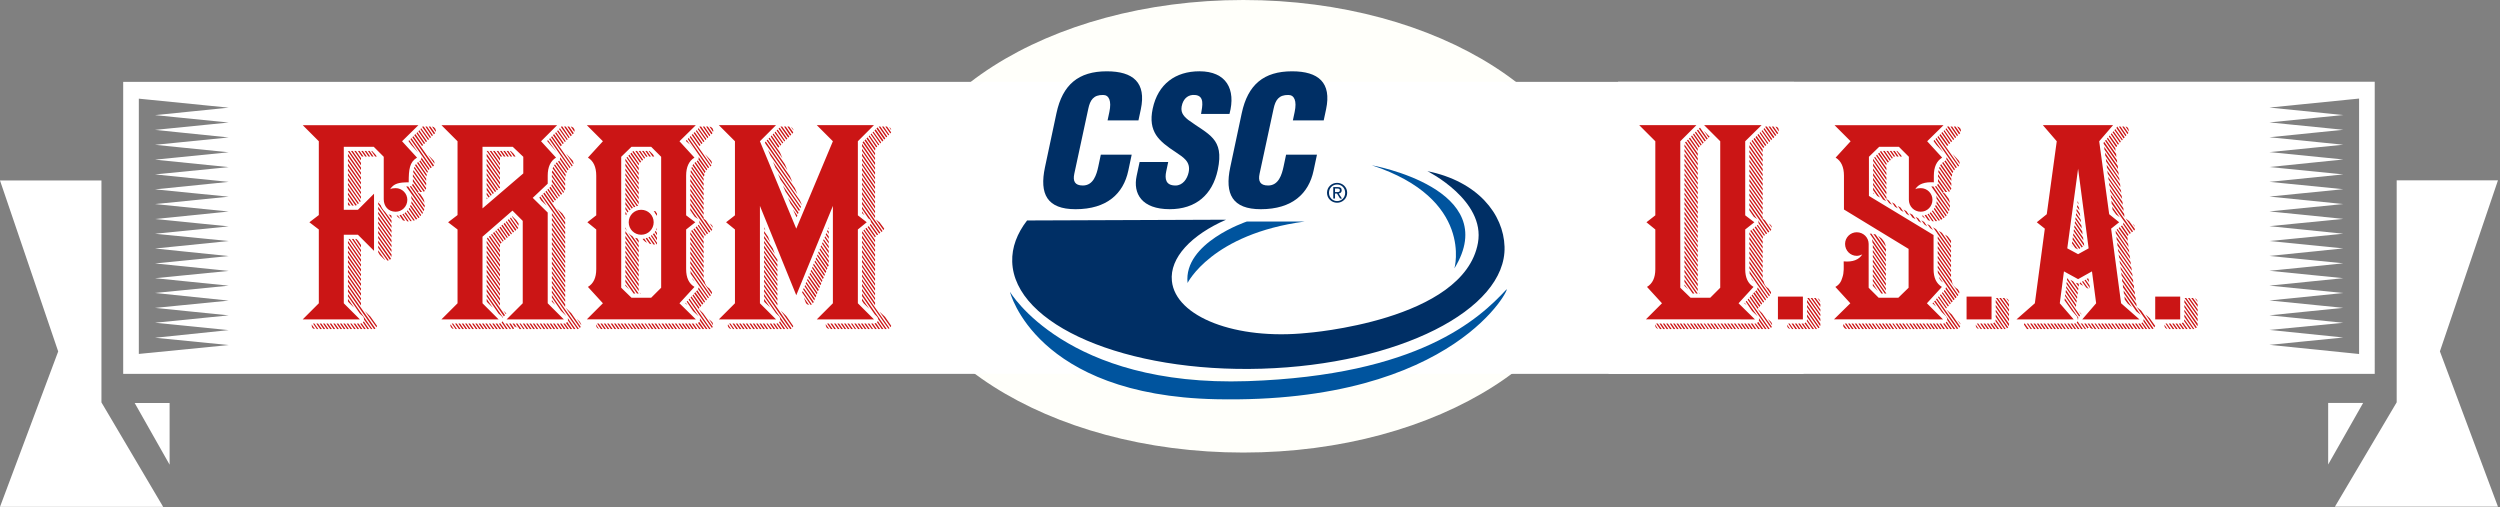
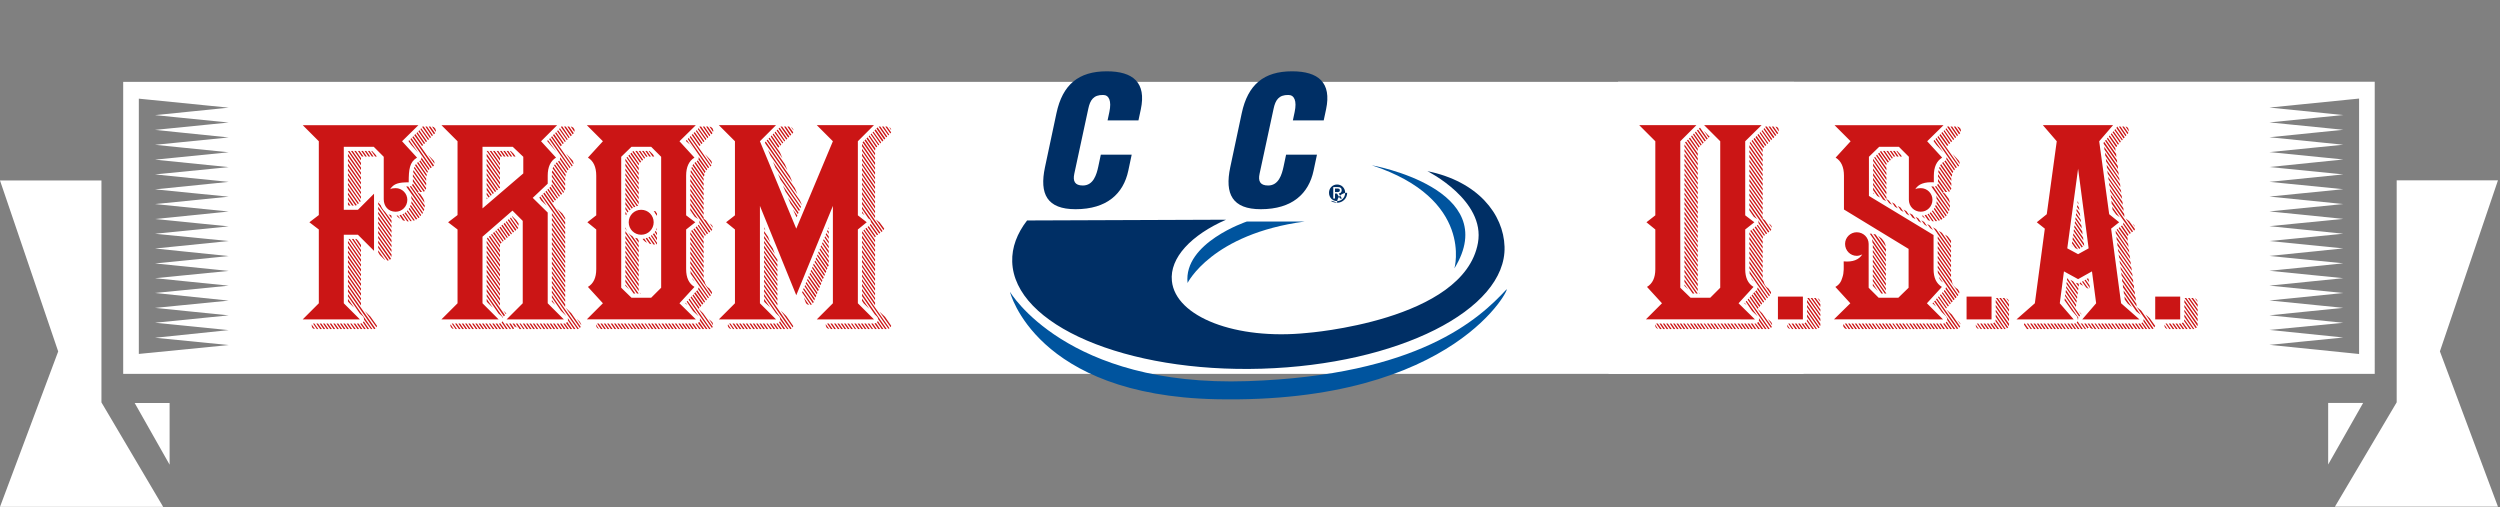
<svg xmlns="http://www.w3.org/2000/svg" version="1.1" id="Layer_1" x="0px" y="0px" width="685px" height="139px" viewBox="0 0 685 139" enable-background="new 0 0 685 139" xml:space="preserve">
  <rect x="0" y="0" width="685" height="139" fill="#808080" stroke="none" />
-   <path fill="#FFFFFA" d="M340.667,0c53.571,0,97.001,27.759,97.001,62c0,34.243-43.43,62-97.001,62c-53.571,0-97-27.758-97-62  C243.667,27.759,287.095,0,340.667,0z" />
  <g>
    <path fill="#FFFFFF" d="M650.676,22.39H443.314c3.465,4.393,8.277,7.918,8.904,13.875c0.867,7.22-1.637,15.283-4.092,22.009   c-1.396,4.092-3.057,8.063-4.332,12.202c-1.18,4.356-1.758,8.797-2.215,13.261c-0.48,4.356-0.336,8.616-0.336,12.973   c0,2.021-0.24,3.875-0.529,5.729h209.961V22.39z M646.391,31.067v0.915v3.176V36v3.226v0.866v3.177v0.891v3.177v0.878v3.212v0.831   v3.213v0.854v3.202v0.891v3.152v0.891v3.176v0.89v3.153v0.915v3.201v0.891v3.152v0.891v3.177v0.866v3.226v0.842v3.201v0.867v4.09   l-24.572-2.502l20.24-2.021l-20.24-2.07l20.24-1.961l-20.24-2.047l20.24-2.044l-20.24-2.022l20.24-2.044l-20.24-2.021l20.24-2.046   l-20.24-2.021l20.24-2.045l-20.24-2.021l20.24-2.07l-20.24-2.021l20.24-1.998l-20.24-2.069l20.24-1.998l-20.24-2.045l20.24-2.021   l-20.24-2.046l20.24-2.022l-20.24-2.009l20.24-2.046l-20.24-2.021l20.24-2.069l-20.24-2.021l20.24-2.022l-20.24-2.045l20.24-2.045   l-20.24-2.022l20.24-2.021l-20.24-2.046l24.572-2.466V31.067z" />
    <polygon fill="#FFFFFF" points="637.918,110.403 637.918,127.276 647.498,110.403  " />
    <polygon fill="#FFFFFF" points="684.439,49.417 656.691,49.417 656.691,110.235 639.771,138.825 684.439,138.825 668.533,96.276     " />
    <path fill="#FFFFFF" d="M493.301,83.749c-0.506-4.488-1.01-8.904-2.189-13.236c-1.229-4.14-2.961-8.159-4.332-12.202   c-2.432-6.727-4.861-14.79-4.092-22.009c0.604-5.957,5.463-9.459,8.881-13.875H33.754v80.011h460.462   c-0.338-1.854-0.604-3.706-0.604-5.704C493.613,92.377,493.781,88.105,493.301,83.749 M62.658,33.569l-20.18,2.021l20.18,2.07   l-20.18,2.021l20.18,2.046l-20.18,2.021l20.18,2.046l-20.18,1.998l20.18,2.045l-20.18,2.046l20.18,2.009l-20.18,2.022l20.18,2.046   l-20.18,2.046l20.18,2.021l-20.18,2.021l20.18,1.998l-20.18,2.045l20.18,2.07l-20.18,2.021l20.18,2.046l-20.18,1.998l20.18,2.046   l-20.18,1.997l20.18,2.095l-20.18,1.998l20.18,2.045l-20.18,2.021l20.18,2.021l-20.18,2.094l20.18,1.998l-24.62,2.432v-4.02V92.04   v-3.166v-0.865v-3.201v-0.891v-3.153v-0.891v-3.177v-0.891v-3.2v-0.867V68.56v-0.89v-3.201v-0.867v-3.177v-0.888v-3.152v-0.903   v-3.189v-0.854v-3.212v-0.831v-3.224v-0.867v-3.201v-0.867V36.06v-0.915v-3.153v-0.915v-4.043l24.62,2.467l-20.18,2.045   L62.658,33.569z" />
    <polygon fill="#FFFFFF" points="46.473,127.323 46.473,110.428 36.907,110.428  " />
    <polygon fill="#FFFFFF" points="27.797,49.453 0,49.453 15.945,96.3 0,138.874 44.704,138.874 27.797,110.258  " />
  </g>
  <g>
    <path fill="#002F65" d="M303.474,32.992l0.492-2.312c0.65-3.074-0.118-4.658-1.702-4.658c-2.636-0.047-3.566,1.393-4.067,3.749   l-3.84,17.837c-0.427,2.014,0.132,3.219,2.344,3.219c2.889,0,3.758-2.983,4.232-5.191l0.692-3.266h8.46l-0.938,4.417   c-1.322,6.205-5.795,10.534-14.45,10.534c-7.789,0-9.939-4.138-8.375-11.494l3.145-14.804c1.667-7.842,6.048-11.488,13.791-11.488   c7.208,0,10.884,3.075,9.323,10.431l-0.648,3.027L303.474,32.992" />
-     <path fill="#002F65" d="M320.089,44.386l-0.539,2.547c-0.442,2.067-0.156,3.896,2.536,3.896c1.97,0,3.216-1.781,3.602-3.604   c0.648-3.03-1.611-4.182-3.534-5.53c-2.282-1.493-4.196-2.883-5.395-4.715c-1.148-1.829-1.593-4.037-0.916-7.212   c1.44-6.773,6.261-10.236,12.801-10.236c7.351,0,10.062,4.903,8.237,11.68h-7.79c0.353-2.115,1.063-5-1.687-5.189   c-1.696-0.146-2.91,0.815-3.443,2.403c-0.701,2.162,0.174,3.271,1.611,4.423c2.745,2.017,5.219,3.269,6.802,5.094   c1.582,1.826,2.224,4.229,1.296,8.605c-1.475,6.923-6.137,10.77-13.154,10.77c-7.742,0-10.092-4.326-9.079-9.088l0.818-3.843   L320.089,44.386" />
    <path fill="#002F65" d="M354.246,32.992l0.49-2.312c0.652-3.074-0.115-4.658-1.709-4.658c-2.627-0.047-3.562,1.393-4.059,3.749   l-3.843,17.837c-0.431,2.014,0.132,3.219,2.342,3.219c2.885,0,3.759-2.983,4.232-5.191l0.693-3.266h8.461l-0.941,4.417   c-1.316,6.205-5.791,10.534-14.448,10.534c-7.783,0-9.934-4.138-8.373-11.494l3.146-14.804c1.667-7.842,6.051-11.488,13.786-11.488   c7.217,0,10.889,3.075,9.32,10.431l-0.645,3.027L354.246,32.992" />
    <path fill="#002F65" d="M391.1,46.892c13.82,2.8,20.877,11.789,21.146,20.714C412.771,84.927,383,99.89,345.75,101.024   c-37.251,1.135-67.877-11.984-68.402-29.31c-0.121-3.934,1.325-7.751,4.069-11.306L335.94,60.2   c-9.533,4.181-15.499,10.434-14.842,16.794c1.013,9.859,17.596,16.235,37.035,14.23c0,0,42.986-3.271,46.824-24.666   C407.061,54.851,391.1,46.892,391.1,46.892" />
    <path fill="#00549E" d="M357.449,60.706h-15.828c0,0-17.421,5.81-16.226,16.832C325.395,77.538,332.006,64.116,357.449,60.706" />
    <path fill="#00549E" d="M398.51,73.531c0,0,5.414-19.032-22.633-28.244C375.877,45.287,411.932,51.692,398.51,73.531" />
    <path fill="#00549E" d="M412.736,79.341c1.654-1.793-13.381,31.43-79.528,30.047c-49.574-1.037-56.488-29.446-56.488-29.446   s15.355,26.171,65.132,24.489C388.713,102.844,405.324,87.345,412.736,79.341" />
-     <path fill="#002F65" d="M365.793,52.631v-0.975h0.648c0.332,0,0.684,0.073,0.684,0.462c0,0.483-0.363,0.513-0.76,0.513H365.793    M365.793,53.032h0.549l0.826,1.364h0.533l-0.896-1.384c0.463-0.059,0.82-0.303,0.82-0.863c0-0.622-0.369-0.898-1.113-0.898h-1.199   v3.145h0.48V53.032L365.793,53.032z M366.367,55.555c1.486,0,2.758-1.16,2.758-2.738c0-1.566-1.271-2.715-2.758-2.715   c-1.498,0-2.768,1.149-2.768,2.715C363.6,54.395,364.869,55.555,366.367,55.555 M364.146,52.817c0-1.29,0.977-2.265,2.221-2.265   c1.234,0,2.209,0.975,2.209,2.265c0,1.319-0.975,2.279-2.209,2.279C365.123,55.096,364.146,54.136,364.146,52.817" />
+     <path fill="#002F65" d="M365.793,52.631v-0.975h0.648c0.332,0,0.684,0.073,0.684,0.462c0,0.483-0.363,0.513-0.76,0.513H365.793    M365.793,53.032h0.549l0.826,1.364h0.533l-0.896-1.384c0.463-0.059,0.82-0.303,0.82-0.863c0-0.622-0.369-0.898-1.113-0.898h-1.199   v3.145h0.48V53.032L365.793,53.032z M366.367,55.555c1.486,0,2.758-1.16,2.758-2.738c-1.498,0-2.768,1.149-2.768,2.715C363.6,54.395,364.869,55.555,366.367,55.555 M364.146,52.817c0-1.29,0.977-2.265,2.221-2.265   c1.234,0,2.209,0.975,2.209,2.265c0,1.319-0.975,2.279-2.209,2.279C365.123,55.096,364.146,54.136,364.146,52.817" />
  </g>
  <g>
    <g>
      <path fill="#CB1515" d="M95.949,88.647l1.064,1.521h0.456l-1.14-1.521H95.949z M96.861,88.647l1.064,1.521h0.457l-1.064-1.521    H96.861z M97.773,88.647l1.064,1.521h0.456l-1.064-1.521H97.773z M98.685,88.647l1.064,1.521h0.456l-1.141-1.598    C98.989,88.647,98.913,88.647,98.685,88.647z M95.34,74.583l3.573,5.094v-0.608L95.34,73.9V74.583z M93.136,88.647l1.064,1.521    h0.456l-1.064-1.521H93.136z M99.445,88.343l1.216,1.823h0.456l-1.444-2.129L99.445,88.343z M94.048,88.647l1.064,1.521h0.456    l-1.064-1.521H94.048z M94.96,88.647l1.064,1.521h0.456l-1.064-1.521H94.96z M95.34,82.567l0.228,0.303l1.444,1.444l-1.672-2.433    V82.567z M95.34,69.262l3.573,5.17v-0.685l-3.573-5.093V69.262z M95.34,70.631l3.573,5.093v-0.608l-3.573-5.169V70.631z     M95.34,67.97l3.573,5.094v-0.608l-3.573-5.169V67.97z M95.34,66.602l3.573,5.169v-0.684l-3.573-5.094V66.602z M95.34,73.215    l3.573,5.169V77.7l-3.573-5.093V73.215z M95.34,71.923l3.573,5.093v-0.607l-3.573-5.17V71.923z M96.405,65.461l2.508,3.649v-0.608    l-2.052-3.041H96.405z M91.311,88.647l1.064,1.521h0.456l-1.064-1.521H91.311z M95.492,65.461l3.421,4.941v-0.608l-3.041-4.333    H95.492z M95.34,79.905l7.146,10.263c0.229-0.076,0.304-0.076,0.38-0.152L95.34,79.222V79.905z M95.34,81.198l3.269,4.713    l0.836,0.761c0.228,0.305,0.304,0.532,0.304,0.911l1.9,2.586h0.38L95.34,80.59V81.198z M98.913,67.134l-0.836-1.217l-0.456-0.456    h-0.304l1.596,2.356V67.134z M92.223,88.647l1.064,1.521h0.456l-1.064-1.521H92.223z M113.128,48.358l2.965,4.181    c0.076,0,0.152-0.076,0.304-0.228l-3.269-4.562V48.358z M111.304,51.094l4.789,6.766l0.152-0.456l-4.409-6.31H111.304z     M112.292,51.094l4.029,5.777c0-0.228,0.076-0.304,0.076-0.532l-3.801-5.397C112.52,51.018,112.368,51.094,112.292,51.094z     M115.333,43.645l2.128,2.964l0.228-0.304l-2.28-3.269C115.409,42.96,115.561,43.416,115.333,43.645z M118.602,37.031    l-1.597-2.356h-0.456l1.824,2.661L118.602,37.031z M113.737,45.317l3.041,4.257v-0.607l-2.812-4.029    C113.888,45.164,113.812,45.089,113.737,45.317z M114.269,44.633l2.584,3.725c0-0.229,0.076-0.305,0.076-0.532l-2.356-3.421    L114.269,44.633z M114.877,44.177l2.205,3.192c0.076-0.229,0.152-0.304,0.152-0.38l-2.052-3.041L114.877,44.177z M113.204,47.141    l3.421,4.865l0.152-0.456l-3.497-4.941C113.281,46.837,113.204,46.913,113.204,47.141z M112.672,55.656l2.509,3.572l0.228-0.304    l-2.661-3.801C112.748,55.351,112.748,55.579,112.672,55.656z M113.432,46.077l3.345,4.789v-0.685l-3.193-4.485    C113.509,45.925,113.432,46.001,113.432,46.077z M90.323,88.647l1.064,1.521h0.456l-1.064-1.521H90.323z M87.586,88.647    l1.064,1.521h0.456l-1.064-1.521H87.586z M86.674,88.647l1.064,1.521h0.456l-1.064-1.521H86.674z M88.498,88.647l1.064,1.521    h0.456l-1.064-1.521H88.498z M89.411,88.647l1.064,1.521h0.456l-1.064-1.521H89.411z M85.762,88.647l1.064,1.521h0.38    l-1.064-1.521H85.762z M116.701,38.931l0.304-0.228l-2.128-3.041l-0.228,0.305L116.701,38.931z M117.537,38.095l-2.128-2.965    l-0.228,0.229l2.128,3.041L117.537,38.095z M116.473,39.236l-2.128-3.041l-0.228,0.304l2.053,2.965L116.473,39.236z     M86.294,90.167l-0.913-1.291C85.382,89.711,85.686,90.091,86.294,90.167z M113.509,37.031l2.128,2.965l0.304-0.228l-2.128-3.041    L113.509,37.031z M112.748,54.439l2.964,4.182c0.076-0.076,0.152-0.229,0.152-0.381l-3.269-4.637    C112.672,53.907,112.748,54.135,112.748,54.439z M103.626,57.327l3.648,5.094v-0.608l-3.648-5.169V57.327z M103.626,59.989    l3.648,5.093v-0.608l-3.648-5.169V59.989z M103.626,58.62l3.648,5.169v-0.685l-3.648-5.093V58.62z M104.31,56.263l-0.684-0.836    v0.532l3.648,5.169v-0.684l-1.748-2.356C104.918,57.48,104.538,56.871,104.31,56.263z M103.93,55.123l0.152,0.151    c0-0.075,0-0.151-0.076-0.228L103.93,55.123z M106.439,58.62l0.836,1.216v-0.685l-0.228-0.228    C106.819,58.848,106.667,58.848,106.439,58.62z M103.626,63.941l3.648,5.094v-0.608l-3.648-5.169V63.941z M103.626,66.602    l3.192,4.561c0.229-0.075,0.229-0.228,0.304-0.304l-3.497-4.941L103.626,66.602L103.626,66.602z M103.626,65.234l3.648,5.169    v-0.685l-3.648-5.093V65.234z M111.608,54.743c0-1.749-1.445-3.193-3.193-3.193c-0.608,0-1.141,0.076-1.521,0.305    c0.988-1.597,2.433-1.9,5.093-1.9c0-3.573,0.228-5.55,2.281-6.766l-4.105-4.485l4.485-4.409h-31.7l4.409,4.409v20.221    l-2.584,1.977l2.584,1.977V83.1l-4.409,4.409h15.66L94.199,83.1V64.324h3.877l4.409,4.409v-15.66l-4.409,4.409h-3.877V40.226h8.21    l2.736,2.736v11.631c0,1.9,1.216,3.421,3.269,3.421C110.163,58.012,111.608,56.568,111.608,54.743z M103.626,61.281l3.648,5.169    v-0.684l-3.648-5.094V61.281z M103.626,62.573l3.648,5.17v-0.608l-3.648-5.169V62.573z M110.24,58.696l1.292,1.9    c0.076,0.076,0.228,0.076,0.456,0.076l-1.444-2.128C110.468,58.62,110.316,58.696,110.24,58.696z M110.848,58.392l1.596,2.204    h0.38l-1.672-2.433L110.848,58.392z M111.456,57.86l1.825,2.585c0.076,0,0.152-0.076,0.38-0.076l-1.977-2.736L111.456,57.86z     M111.988,57.251l1.977,2.889c0.076,0,0.152-0.076,0.38-0.151l-2.128-3.041L111.988,57.251z M112.368,56.568l2.281,3.192    l0.304-0.228l-2.432-3.421C112.52,56.188,112.444,56.339,112.368,56.568z M103.626,67.894l2.508,3.497c0.152,0,0.304,0,0.38-0.076    l-2.889-4.028L103.626,67.894L103.626,67.894z M109.479,59l0.913,1.368L111,60.52l-1.14-1.673    C109.632,58.924,109.555,58.924,109.479,59z M113.128,50.334c-0.076,0.228-0.152,0.151-0.228,0.38l3.421,4.865    c-0.076-0.532-0.152-0.836-0.38-1.217l-0.76-1.14l-0.76-0.608h0.304L113.128,50.334z M113.128,49.726l2.053,2.889h0.456    l-2.509-3.573V49.726z M110.924,51.17l-0.076-0.076h-0.076C110.848,51.094,110.848,51.17,110.924,51.17z M108.643,59.076    c0.304,0.38,0.684,0.684,1.064,0.912l-0.684-0.912H108.643z M114.573,41.82l-2.433-3.42l-0.228,0.228l0.76,1.064L114.573,41.82z     M98.913,47.293l-3.573-5.169v0.684l3.573,5.094V47.293z M98.305,55.656l-2.965-4.258v0.685l2.737,3.877L98.305,55.656z     M97.773,56.188l-2.433-3.421v0.607l2.052,2.965L97.773,56.188z M98.837,55.123l-3.497-5.018v0.608l3.269,4.637L98.837,55.123z     M98.913,52.615l-3.573-5.169v0.607l3.573,5.17V52.615z M98.913,53.907l-3.573-5.169v0.685l3.573,5.093V53.907z M95.34,78.536    l3.573,5.169v-0.685l-3.573-5.094V78.536z M98.913,51.246l-3.573-5.094v0.608l3.573,5.169V51.246z M95.34,77.244l3.573,5.093    V81.73l-3.573-5.17V77.244z M99.977,85.226l3.193,4.485c0-0.076,0-0.152,0.076-0.229c0-0.076,0-0.076,0.076-0.152l-1.825-2.584    L99.977,85.226z M96.936,56.339l-1.596-2.28v0.685l1.14,1.596L96.936,56.339L96.936,56.339z M95.34,56.035l0.228,0.304h0.456    l-0.684-0.988V56.035z M98.913,43.34l-1.368-1.977h-0.456l1.824,2.585V43.34z M100.51,42.884l-1.064-1.521H98.99l1.064,1.521    H100.51z M101.422,42.884l-1.064-1.521h-0.456l1.064,1.521H101.422z M99.597,42.884l-1.064-1.521h-0.456l1.064,1.521H99.597z     M103.246,42.884l-0.456-0.608l-0.836-0.912h-0.229l1.064,1.521L103.246,42.884L103.246,42.884z M102.334,42.884l-1.064-1.521    h-0.456l1.064,1.521H102.334z M95.34,75.876l3.573,5.169V80.36l-3.573-5.093V75.876z M98.913,49.954l-3.573-5.17v0.685    l3.573,5.093V49.954z M98.913,48.585l-3.573-5.093V44.1l3.573,5.169V48.585z M98.913,45.925l-3.193-4.561l-0.38,0.076l3.573,5.169    V45.925z M103.626,69.111l0.456,0.76l1.216,1.217c0.076,0.075,0.152,0.151,0.228,0.151l-1.9-2.66V69.111z M98.913,44.633    l-2.281-3.27h-0.456l2.737,3.953V44.633z M118.07,37.563l-1.977-2.889h-0.38v0.152l2.129,3.041L118.07,37.563z M117.461,34.674    l1.444,2.129l0.152-0.152l0.152-0.152l-1.292-1.824L117.461,34.674L117.461,34.674z M119.058,35.054    c-0.076-0.151-0.304-0.304-0.685-0.38l0.988,1.444c0-0.076,0.076-0.076,0.076-0.304c0-0.229-0.152-0.304-0.152-0.532    L119.058,35.054z M112.444,38.095l5.549,7.982l0.304-0.229l-5.549-7.981L112.444,38.095z M117.309,42.428l1.749,2.433    c0-0.38-0.076-0.684-0.304-0.912L117.309,42.428z M112.976,37.563l5.625,8.059c0.152-0.076,0.228-0.152,0.304-0.305l-5.625-7.981    L112.976,37.563z M139.124,65.005l-1.977-2.889l-0.304,0.229l2.053,2.889L139.124,65.005z M127.417,88.647l1.064,1.521h0.456    l-1.064-1.521H127.417z M139.732,59.836l1.977,2.889l0.304-0.229l-2.053-2.889L139.732,59.836z M139.124,60.292l2.052,2.965    l0.304-0.304l-2.053-2.89L139.124,60.292z M133.347,77.244l3.649,5.168v-0.684l-3.649-5.17V77.244z M133.347,78.536l3.649,5.169    v-0.607l-3.649-5.17V78.536z M138.592,60.825l1.977,2.889l0.304-0.229l-2.052-2.889L138.592,60.825z M138.744,85.911l-0.836-0.836    l0.684,0.987L138.744,85.911z M123.388,89.103c0,0.38,0.38,0.988,0.912,1.063l-0.836-1.291    C123.465,88.952,123.388,89.028,123.388,89.103z M124.681,88.647l1.064,1.521h0.456l-1.064-1.521H124.681z M125.593,88.647    l1.064,1.521h0.456l-1.064-1.521H125.593z M126.505,88.647l1.064,1.521h0.456l-1.064-1.521H126.505z M123.769,88.647l1.064,1.521    h0.38l-1.064-1.521H123.769z M137.376,61.813l2.052,2.965l0.304-0.305l-2.052-2.889L137.376,61.813z M133.347,75.876l3.649,5.169    v-0.608l-3.649-5.169V75.876z M137.984,61.357l2.053,2.889l0.228-0.229l-1.977-2.965L137.984,61.357z M142.089,61.281    l-0.684-0.988l-1.064-1.064l-0.076,0.076l1.824,2.585V61.281z M135.095,63.866l2.053,2.889l0.304-0.229l-2.053-2.965    L135.095,63.866z M138.592,65.537l-2.053-2.965l-0.304,0.229l2.052,2.965L138.592,65.537z M135.703,63.333l2.052,2.889    l0.228-0.229l-2.052-2.889L135.703,63.333z M134.563,64.322l2.433,3.496v-0.607l-2.205-3.117L134.563,64.322z M133.955,64.854    l3.041,4.333v-0.685l-2.737-3.877L133.955,64.854z M137.452,86.67c0.076,0.076,0.228,0.229,0.304,0.456    c0-0.075,0-0.151,0.076-0.151l-4.485-6.386v0.608l3.269,4.713L137.452,86.67z M138.364,86.366l-5.017-7.146v0.684l4.713,6.766    L138.364,86.366z M120.956,87.507h15.66l-4.409-4.409V64.854l8.21-7.146l2.813,2.813v22.577l-4.409,4.409h15.66l-4.409-4.409    V58.24l-4.105-4.028l4.105-3.877V48.13c0-2.356,0.76-4.028,2.281-4.94l-4.105-4.485l4.409-4.409h-31.7l4.409,4.409v20.221    l-2.584,1.977l2.584,1.977v20.221L120.956,87.507z M132.206,40.224h8.286l2.889,2.736v4.562L132.206,57.1V40.224L132.206,40.224z     M133.347,82.567l0.228,0.303l1.444,1.444l-1.672-2.433V82.567z M133.347,70.631l3.649,5.169v-0.685l-3.649-5.169V70.631z     M133.347,71.923l3.649,5.169v-0.608l-3.649-5.245V71.923z M133.347,73.215l3.649,5.169v-0.607l-3.649-5.169V73.215z     M133.347,69.262l3.649,5.17v-0.608l-3.649-5.169V69.262z M133.347,66.602l3.649,5.169v-0.608l-3.649-5.169V66.602z     M133.423,65.386l3.573,5.093v-0.685l-3.345-4.713L133.423,65.386z M133.347,67.97l3.649,5.169v-0.684l-3.649-5.169V67.97z     M133.347,74.583l3.649,5.17v-0.685l-3.649-5.169V74.583z M145.053,88.647l1.064,1.521h0.456l-1.064-1.521H145.053z     M144.141,88.647l1.064,1.521h0.456l-1.064-1.521H144.141z M143.229,88.647l1.064,1.521h0.456l-1.064-1.521H143.229z     M142.317,88.647l1.064,1.521h0.38l-1.064-1.521H142.317z M145.966,88.647l1.064,1.521h0.456l-1.064-1.521H145.966z     M141.329,88.647l1.064,1.521h0.456l-1.064-1.521H141.329z M147.866,88.647l1.064,1.521h0.456l-1.064-1.521H147.866z     M148.779,88.647l1.064,1.521h0.456l-1.064-1.521H148.779z M146.878,88.647l1.14,1.521h0.38l-1.064-1.521H146.878z     M140.416,88.647l0.76,1.064c0.076-0.076,0.152-0.229,0.152-0.305c0.228,0.229,0.228,0.381,0.532,0.607l-0.988-1.368    L140.416,88.647L140.416,88.647z M135.78,88.647l1.064,1.521h0.456l-1.064-1.521H135.78z M133.955,88.647l1.064,1.521h0.456    l-1.14-1.521H133.955z M134.867,88.647l1.064,1.521h0.456l-1.064-1.521H134.867z M137.452,88.343l1.216,1.823h0.456l-1.444-2.129    L137.452,88.343z M139.504,88.647l0.988,1.521c0.228-0.076,0.304-0.076,0.38-0.152l-0.912-1.368L139.504,88.647L139.504,88.647z     M138.516,88.647l1.141,1.521h0.38l-1.064-1.521H138.516z M155.088,88.495l1.216,1.672h0.456l-1.368-1.977    C155.316,88.343,155.24,88.419,155.088,88.495z M158.053,87.355l1.216,1.748c0-0.228-0.152-0.532-0.38-0.911L158.053,87.355z     M132.054,88.647l1.064,1.521h0.457l-1.064-1.521H132.054z M155.012,84.314l3.877,5.55l0.228-0.305l-2.585-3.725L155.012,84.314z     M129.318,88.647l1.064,1.521h0.456l-1.064-1.521H129.318z M131.142,88.647l1.064,1.521h0.456l-1.064-1.521H131.142z     M151.211,80.209l6.993,9.957c0.152,0,0.304,0,0.38-0.075l-7.374-10.49L151.211,80.209L151.211,80.209z M130.23,88.647    l1.064,1.521h0.456l-1.064-1.521H130.23z M155.62,87.811l1.597,2.355h0.456l-2.128-3.04C155.62,87.28,155.62,87.507,155.62,87.811    z M152.503,88.647l1.064,1.521h0.456l-1.064-1.521H152.503z M151.515,88.647l1.064,1.521h0.456l-1.064-1.521H151.515z     M150.603,88.647l1.064,1.521h0.456l-1.064-1.521H150.603z M128.329,88.647l1.064,1.521h0.456l-1.064-1.521H128.329z     M153.415,88.647l1.064,1.521h0.456l-1.064-1.521H153.415z M149.691,88.647l1.064,1.521h0.457l-1.064-1.521H149.691z     M154.327,88.647l1.064,1.521h0.456l-1.064-1.521H154.327z M136.692,88.647l1.064,1.521h0.456l-1.14-1.598    C136.996,88.647,136.92,88.647,136.692,88.647z M154.86,66.222l-3.648-5.17v0.608l3.648,5.169V66.222z M154.86,62.269l-6.309-8.97    l-0.228,0.304l6.537,9.274V62.269z M154.86,64.929l-3.648-5.245v0.685l3.648,5.169V64.929z M154.86,63.561l-3.648-5.169V59    l3.648,5.245V63.561z M154.86,67.514l-3.648-5.169v0.684l3.648,5.17V67.514z M154.86,71.543l-3.648-5.245v0.684l3.648,5.169    V71.543z M154.86,70.175l-3.648-5.17v0.685l3.648,5.169V70.175z M154.86,68.882l-3.648-5.169v0.608l3.648,5.169V68.882z     M154.86,60.901l-5.701-8.134l-0.304,0.304l6.005,8.514V60.901z M155.164,86.595l-3.953-5.702v0.608l2.508,3.647L155.164,86.595z     M154.48,52.691l0.076-0.076l-3.345-4.789v0.608l3.116,4.408L154.48,52.691z M151.059,50.866l2.128,3.04l0.228-0.228l-2.204-3.269    C151.211,50.638,151.135,50.79,151.059,50.866z M151.211,49.802l2.508,3.572l0.304-0.228l-2.812-4.029V49.802z M151.211,82.642    l0.912,0.912l-0.912-1.368V82.642z M147.79,54.135l0.532,0.836l1.444,1.368l-1.748-2.508L147.79,54.135z M154.86,72.835    l-3.648-5.169v0.608l3.648,5.169V72.835z M150.527,51.474l2.129,2.965l0.228-0.228l-2.053-3.041L150.527,51.474z M133.347,50.714    l1.672,2.433l0.304-0.229l-1.977-2.813L133.347,50.714L133.347,50.714z M133.347,49.422l2.28,3.192l0.304-0.229l-2.584-3.648    V49.422z M133.347,48.053l2.812,4.105l0.304-0.229l-3.117-4.484L133.347,48.053L133.347,48.053z M157.064,36.651l0.152-0.152    l-1.292-1.824h-0.456l1.444,2.129L157.064,36.651z M157.445,35.815c0-0.229-0.076-0.152-0.076-0.38l-0.304-0.456    c-0.304-0.229-0.532-0.305-0.684-0.305l0.988,1.444C157.368,36.042,157.445,35.891,157.445,35.815z M133.347,54.591l0.228-0.229    l-0.228-0.304V54.591z M133.347,53.374l0.532,0.761l0.304-0.229l-0.836-1.14V53.374z M133.347,52.082l1.14,1.597l0.228-0.305    l-1.368-1.977V52.082z M154.86,78.157l-3.648-5.169v0.607l3.648,5.17V78.157z M154.86,76.788l-3.648-5.17v0.685l3.648,5.169    V76.788z M154.86,75.496l-3.648-5.17v0.608l3.648,5.169V75.496z M154.86,74.127l-3.648-5.169v0.685l3.648,5.169V74.127z     M151.211,78.916l3.648,5.17v-0.686l-3.648-5.168V78.916z M154.86,79.449l-3.648-5.169v0.608l3.648,5.245V79.449z M154.86,82.11    l-3.648-5.168v0.607l3.648,5.169V82.11z M154.86,80.741l-3.648-5.17v0.685l3.648,5.169V80.741z M133.347,45.469l3.649,5.169    v-0.684l-3.649-5.17V45.469z M154.48,39.236l-2.128-3.041l-0.228,0.304l2.052,2.965L154.48,39.236z M133.347,46.761l3.42,4.865    l0.229-0.152v-0.151l-3.649-5.17V46.761z M154.784,38.931l0.228-0.228l-2.128-3.041l-0.228,0.305L154.784,38.931z M133.347,44.101    l3.649,5.169v-0.608l-3.649-5.169V44.101z M139.96,41.364h-0.228l1.064,1.521h0.456l-0.532-0.76L139.96,41.364z M157.14,44.937    c0-0.38-0.076-0.76-0.304-0.988l-1.749-1.9l1.977,2.889L157.14,44.937L157.14,44.937z M156.684,37.031l-1.672-2.356h-0.456    l1.824,2.661L156.684,37.031z M155.544,38.171l-2.129-3.041l-0.228,0.229l2.128,3.041L155.544,38.171z M156.076,37.639    l-1.976-2.965h-0.38v0.152l2.128,3.041L156.076,37.639z M133.347,42.808l3.649,5.17v-0.685l-3.649-5.169V42.808z M137.908,41.364    l1.064,1.521h0.456l-1.064-1.521H137.908z M136.996,41.364l1.064,1.521h0.456l-1.064-1.521H136.996z M136.083,41.364l1.064,1.521    h0.456l-1.064-1.521H136.083z M138.82,41.364l1.064,1.521h0.456l-1.064-1.521H138.82z M135.095,41.364l1.901,2.661V43.34    l-1.445-1.977L135.095,41.364L135.095,41.364z M133.347,41.364l3.649,5.245v-0.607l-3.269-4.638H133.347z M132.967,88.647    l1.064,1.521h0.456l-1.064-1.521H132.967z M134.183,41.364l2.813,3.953v-0.608l-2.357-3.345H134.183z M149.463,52.538l2.052,2.965    l0.304-0.229l-2.128-3.04L149.463,52.538z M154.86,50.334l-3.269-4.638l-0.152,0.456l3.421,4.789V50.334L154.86,50.334z     M154.86,49.041l-2.812-4.028l-0.228,0.304l3.041,4.333L154.86,49.041L154.86,49.041z M149.994,52.006l2.053,2.965l0.304-0.228    l-2.128-3.041L149.994,52.006z M154.86,51.626l-3.497-4.941l-0.152,0.532l3.573,5.018c0-0.229,0.076-0.152,0.076-0.38V51.626    L154.86,51.626z M155.012,47.902l-2.433-3.421l-0.304,0.228l2.661,3.726C154.936,48.205,154.936,48.053,155.012,47.902z     M151.515,37.031l2.129,3.041l0.304-0.304l-2.128-3.041L151.515,37.031z M154.86,59.76c0-0.076,0-0.076-0.076-0.152l-0.684-1.063    l-1.444-1.368l2.204,3.04V59.76L154.86,59.76z M156.304,45.849l-5.549-7.981l-0.304,0.228l5.625,7.982L156.304,45.849z     M149.919,38.627l2.508,2.965l-2.28-3.192L149.919,38.627z M156.912,45.393l-5.625-8.058l-0.304,0.228l5.702,8.059L156.912,45.393    z M155.316,47.066l-2.128-3.041c-0.167,0.167-0.251,0.25-0.285,0.254l2.261,3.167C155.164,47.369,155.24,47.293,155.316,47.066z     M155.772,46.381l-2.281-3.269c0,0.228-0.076,0.304-0.076,0.532l2.129,3.04L155.772,46.381z M188.61,88.647l1.064,1.521h0.456    l-1.064-1.521H188.61z M187.698,88.647l1.064,1.521h0.456l-1.064-1.521H187.698z M190.51,88.647l1.064,1.521h0.457l-1.141-1.521    H190.51z M189.522,88.647l1.064,1.521h0.456l-1.064-1.521H189.522z M191.27,88.495l1.217,1.672h0.456l-1.369-1.977L191.27,88.495z     M174.85,56.415l-3.497-5.018v0.685l3.117,4.409C174.698,56.491,174.622,56.415,174.85,56.415z M175.002,53.983l-3.649-5.245    v0.685l3.649,5.169V53.983z M175.002,55.275l-3.649-5.169v0.608l3.649,5.245V55.275z M174.09,56.644l-2.737-3.877v0.607    l2.357,3.421L174.09,56.644z M175.002,71.162l-3.649-5.169v0.608l3.649,5.245V71.162z M175.002,48.661l-3.649-5.169V44.1    l3.649,5.245V48.661z M173.406,56.948l-2.053-2.889v0.685l1.749,2.433L173.406,56.948z M175.002,52.615l-3.649-5.169v0.607    l3.649,5.246V52.615z M175.002,51.323l-3.649-5.17v0.608l3.649,5.169V51.323z M171.353,62.269v0.38l0.662,0.938    C171.722,63.194,171.493,62.759,171.353,62.269z M172.109,63.719l2.894,4.099v-0.607l-1.672-2.433    C172.846,64.48,172.438,64.126,172.109,63.719z M175.002,68.502l-3.649-5.169v0.607l3.649,5.246V68.502z M172.798,57.404    l-1.444-2.053v0.685l1.14,1.597L172.798,57.404z M175.002,69.87l-3.649-5.245v0.685l3.649,5.169V69.87z M171.734,58.62    l-0.38-0.608v0.684l0.228,0.305C171.658,58.772,171.658,58.696,171.734,58.62z M172.19,57.936l-0.836-1.216v0.607l0.608,0.912    L172.19,57.936z M171.353,59.38v0.152c0-0.076,0-0.076,0.076-0.152H171.353z M175.002,47.369l-3.117-4.409l-0.228,0.229    l3.345,4.789V47.369z M175.002,50.03l-3.649-5.245v0.685l3.649,5.169V50.03z M178.347,64.625l1.597,2.356l0.076-0.076v-0.38    l-1.444-2.128L178.347,64.625z M175.002,46.001l-2.584-3.649l-0.228,0.305l2.812,4.028V46.001z M178.879,64.169l1.14,1.673v-0.685    l-0.836-1.292C179.107,64.093,178.955,64.093,178.879,64.169z M186.785,88.647l1.064,1.521h0.456l-1.064-1.521H186.785z     M176.067,65.461l0.38,0.456c0.228,0.229,0.532,0.456,0.836,0.608l-0.76-1.14C176.295,65.386,176.295,65.461,176.067,65.461z     M179.411,63.561l0.608,0.912v-0.607l-0.38-0.608L179.411,63.561z M174.014,65.158l0.988,1.368v-0.608l-0.38-0.607    C174.546,65.31,174.318,65.234,174.014,65.158z M175.458,80.437h0.152l-0.38-0.304L175.458,80.437z M179.107,60.901    c0-1.9-1.521-3.421-3.421-3.421c-1.9,0-3.42,1.521-3.42,3.421s1.52,3.421,3.42,3.421    C177.586,64.322,179.107,62.801,179.107,60.901z M177.663,65.005l1.368,1.977h0.457l-1.521-2.128    C177.891,64.929,177.739,65.005,177.663,65.005z M176.751,43.264l-1.292-1.9h-0.456l1.521,2.129L176.751,43.264z M176.219,43.796    l-1.672-2.433h-0.456l1.824,2.661L176.219,43.796z M175.686,44.328l-2.128-2.965l-0.304,0.229l2.128,2.965L175.686,44.328z     M175.078,44.861l-2.053-3.041l-0.304,0.305l2.28,3.192L175.078,44.861z M180.019,63.181v-0.76    c-0.076,0.228-0.152,0.38-0.152,0.456L180.019,63.181z M179.259,58.012c0.229,0.228,0.152,0.38,0.38,0.608l0.38,0.531v-0.607    l-0.456-0.685h-0.456L179.259,58.012z M179.259,42.884l-0.38-0.608l-0.912-0.912h-0.228l1.064,1.521L179.259,42.884    L179.259,42.884z M177.435,42.884l-1.064-1.521h-0.456l1.141,1.597L177.435,42.884z M178.347,42.884l-1.064-1.521h-0.456    l1.064,1.521H178.347z M176.903,65.31l1.064,1.444c0.228,0.075,0.38,0.151,0.532,0.151l-1.217-1.748L176.903,65.31z     M174.698,88.647l1.064,1.521h0.456l-1.064-1.521H174.698z M169.149,88.647l1.064,1.521h0.456l-1.064-1.521H169.149z     M173.786,88.647l1.064,1.521h0.456l-1.064-1.521H173.786z M176.599,88.647l1.064,1.521h0.38l-1.064-1.521H176.599z     M175.611,88.647l1.064,1.521h0.456l-1.064-1.521H175.611z M170.061,88.647l1.064,1.521h0.456l-1.064-1.521H170.061z     M170.973,88.647l1.064,1.521h0.456l-1.064-1.521H170.973z M171.962,88.647l1.064,1.521h0.456l-1.14-1.521H171.962z     M172.874,88.647l1.064,1.521h0.456l-1.064-1.521H172.874z M177.511,88.647l1.064,1.521h0.456l-1.064-1.521H177.511z     M178.423,88.647l1.064,1.521h0.456l-1.064-1.521H178.423z M184.885,88.647l1.14,1.521h0.38l-1.064-1.521H184.885z     M183.972,88.647l1.064,1.521h0.457l-1.064-1.521H183.972z M185.873,88.647l1.064,1.521h0.456l-1.064-1.521H185.873z     M183.06,88.647l1.064,1.521h0.456l-1.064-1.521H183.06z M179.335,88.647l1.064,1.521h0.456l-1.064-1.521H179.335z     M180.324,88.647l1.064,1.521h0.38l-1.064-1.521H180.324z M181.236,88.647l1.064,1.521h0.456l-1.064-1.521H181.236z     M182.148,88.647l1.064,1.521h0.456l-1.064-1.521H182.148z M166.336,88.647l1.064,1.521h0.456l-1.064-1.521H166.336z     M175.002,79.145l-3.649-5.245v0.684l3.649,5.17V79.145z M175.002,80.437l-3.649-5.169v0.608l3.193,4.561H175.002z M174.09,80.437    l-2.737-3.877v0.685l2.281,3.192H174.09z M171.353,78.309l1.064,1.063l-1.064-1.444V78.309z M175.002,75.116l-3.649-5.169v0.685    l3.649,5.169V75.116z M175.002,77.777l-3.649-5.169v0.607l3.649,5.245V77.777z M190.662,87.507l-4.485-4.409l4.105-4.485    c-1.521-0.912-2.281-2.509-2.281-4.865v-10.87l2.509-1.977l-2.509-1.9V48.13c0-2.356,0.76-4.028,2.281-4.94l-4.105-4.485    l4.485-4.409h-29.875l4.409,4.409l-4.105,4.485c1.521,0.912,2.28,2.584,2.28,4.94v10.871l-2.433,1.9l2.433,1.977v10.87    c0,2.356-0.76,3.953-2.28,4.865l4.105,4.485l-4.409,4.409H190.662z M170.213,42.96l2.812-2.736h5.397l2.736,2.736v35.881    l-2.736,2.735h-5.397l-2.812-2.735V42.96z M175.002,73.824l-3.649-5.169v0.607l3.649,5.246V73.824z M175.002,76.484l-3.649-5.245    v0.685l3.649,5.169V76.484z M187.773,83.098l0.608,0.532l-0.532-0.685L187.773,83.098z M175.002,72.532l-3.649-5.245v0.684    l3.649,5.169V72.532z M191.422,86.67l-3.041-4.258l-0.228,0.229l1.748,2.584L191.422,86.67z M165.424,88.647l1.064,1.521h0.457    l-1.064-1.521H165.424z M167.324,88.647l1.064,1.521h0.456l-1.064-1.521H167.324z M164.512,88.647l1.064,1.521h0.456l-1.064-1.521    H164.512z M163.599,88.647l1.064,1.521h0.456l-1.064-1.521H163.599z M168.237,88.647l1.064,1.521h0.456l-1.064-1.521H168.237z     M164.132,90.167l-0.836-1.291C163.296,89.409,163.524,89.939,164.132,90.167z M189.141,66.906l3.649,5.17v-0.608l-3.649-5.169    V66.906z M189.978,62.801l2.812,4.028v-0.684l-2.508-3.573L189.978,62.801z M192.79,64.929h0.076l-1.977-2.889l-0.304,0.229    l2.204,3.192L192.79,64.929L192.79,64.929z M189.369,63.257l3.421,4.865v-0.608l-3.117-4.485L189.369,63.257z M191.194,61.813    l1.977,2.812l0.228-0.228l-1.977-2.813L191.194,61.813z M194.615,63.485l-5.474-7.829v0.684l5.169,7.374L194.615,63.485z     M189.141,58.392l0.152,0.152l-0.152-0.229V58.392z M189.141,64.245l3.649,5.245v-0.685l-3.649-5.168V64.245z M193.399,60.368    l-0.608-0.456v-0.38l-3.649-5.17v0.608l5.778,8.286l0.228-0.304L193.399,60.368z M189.141,70.859l3.725,5.321    c-0.076-0.228-0.076-0.456-0.076-0.76l-3.649-5.17V70.859z M189.141,65.614l3.649,5.169v-0.607l-3.649-5.246V65.614z     M189.522,36.954l2.128,3.041l0.304-0.228l-2.128-3.041L189.522,36.954z M189.141,68.199l3.649,5.245v-0.685l-3.649-5.169V68.199z     M189.141,69.567l3.649,5.169v-0.608l-3.649-5.245V69.567z M191.194,59.989c0.042,0.031,0.074,0.072,0.11,0.109l-2.163-3.074    v0.608l1.216,1.748L191.194,59.989z M194.235,81.501l-5.093-7.298c0.076,0.229,0.076,0.456,0.076,0.761l4.789,6.766    L194.235,81.501z M193.702,82.034l-2.28-3.27c0,0.076-0.076,0.228-0.152,0.456l2.205,3.116L193.702,82.034z M189.75,80.969    l2.128,3.117l0.304-0.305l-2.205-3.117L189.75,80.969z M192.715,83.174l-2.205-3.117l-0.304,0.304l2.205,3.117L192.715,83.174z     M195.223,36.498l-1.292-1.824h-0.457l1.445,2.129L195.223,36.498z M193.171,82.642l-2.128-3.117l-0.304,0.305l2.205,3.116    L193.171,82.642z M190.358,77.168l-0.76-0.988C189.75,76.56,189.978,76.865,190.358,77.168z M194.007,63.941l-2.512-3.571    c0.1,0.205,0.155,0.454,0.155,0.759l2.052,3.041L194.007,63.941z M192.487,39.236l-2.129-3.041l-0.304,0.229l2.128,3.04    L192.487,39.236z M194.767,80.893l-5.625-7.981v0.608l5.397,7.678L194.767,80.893z M195.071,80.057l-0.684-0.988    c-0.836-0.532-1.141-1.141-1.369-1.977l-3.877-5.549v0.684l5.854,8.362C195.071,80.513,195.071,80.285,195.071,80.057z     M187.925,38.627l1.125,0.984l-0.896-1.288L187.925,38.627z M194.843,61.509l-0.38-0.305l0.836,1.217    C195.299,62.04,195.147,61.737,194.843,61.509z M194.615,37.031l-1.597-2.356h-0.456l1.825,2.661L194.615,37.031z M194.083,37.563    l-1.977-2.889h-0.38l-0.076,0.076l2.205,3.117L194.083,37.563z M189.141,53.679l3.649,5.169V58.24l-3.649-5.245V53.679z     M189.141,52.311l3.649,5.245v-0.685l-3.649-5.169V52.311z M193.551,38.095l-2.128-2.965l-0.228,0.229l2.128,3.041L193.551,38.095    z M192.715,38.931l0.304-0.228l-2.128-3.041l-0.228,0.229L192.715,38.931z M188.685,82.11l5.625,8.059c0.228,0,0.304,0,0.38-0.076    l-5.777-8.286L188.685,82.11z M188.99,37.563l5.701,8.059l0.229-0.229l-5.702-8.134L188.99,37.563z M189.141,51.018l3.649,5.17    V55.58l-3.649-5.169V51.018z M194.235,87.431l1.141,1.672c0-0.38-0.076-0.684-0.304-0.911L194.235,87.431z M191.422,84.618    l0.228-0.305l-2.205-3.115l-0.228,0.304l5.854,8.362l0.228-0.306l-2.661-3.726L191.422,84.618z M195.071,35.054    c-0.076-0.151-0.304-0.304-0.684-0.38l0.988,1.444c0-0.076,0.076-0.076,0.076-0.304c0-0.229-0.152-0.304-0.152-0.532    L195.071,35.054z M190.89,44.177l2.205,3.269c0.076-0.229,0.152-0.305,0.228-0.38l-2.128-3.117L190.89,44.177z M193.779,46.381    l-2.356-3.345v0.228c0,0.229,0,0.305-0.076,0.381l2.205,3.04L193.779,46.381z M189.141,39.692l-0.091-0.08l1.536,2.208    L189.141,39.692z M189.141,49.726l3.649,5.169v-0.607l-3.649-5.246V49.726z M194.767,43.949l-1.596-1.748l1.9,2.736    C195.071,44.481,194.995,44.177,194.767,43.949z M188.457,38.095l5.549,7.982l0.304-0.229l-5.625-8.058L188.457,38.095z     M189.141,48.358l3.649,5.245v-0.685l-3.649-5.169V48.358z M189.446,46.077l3.345,4.864v-0.684l-3.192-4.562    C189.522,45.925,189.446,46.001,189.446,46.077z M189.218,47.141l3.573,5.094v-0.608l-3.497-5.018    C189.294,46.837,189.218,46.913,189.218,47.141z M191.802,87.431c0,0.228-0.076,0.304-0.076,0.38l1.672,2.356h0.456l-2.128-3.041    C191.726,87.202,191.802,87.355,191.802,87.431z M192.866,48.434l0.152-0.532l-2.432-3.497l-0.304,0.229L192.866,48.434z     M189.75,45.317l3.041,4.257v-0.607l-2.812-4.029C189.902,45.164,189.826,45.089,189.75,45.317z M236.195,58.392L236.879,59    l-0.684-1.064V58.392z M241.82,63.333l-5.625-8.059v0.685l5.321,7.602L241.82,63.333z M241.211,63.789l-5.017-7.146v0.607    l1.748,2.585l0.229,0.152c0.304,0.228,0.456,0.532,0.456,0.836l2.28,3.192L241.211,63.789z M239.767,64.929l0.229-0.151    l-1.977-2.812l-0.304,0.228l2.052,2.889V64.929z M240.604,64.245l-2.053-2.889l-0.229,0.304l1.977,2.812L240.604,64.245z     M238.551,36.803l2.128,3.04l0.229-0.228l-2.129-3.041L238.551,36.803z M239.767,65.766l-2.356-3.345l-0.304,0.228l2.66,3.725    V65.766z M236.195,40.072l3.572,5.169v-0.684l-3.572-5.17V40.072z M239.767,67.058l-2.965-4.181l-0.228,0.228l3.192,4.638    L239.767,67.058L239.767,67.058z M241.44,39.007l-2.129-2.965l-0.228,0.229l2.128,3.041L241.44,39.007z M236.346,39.007    l3.421,4.865v-0.608l-3.116-4.561L236.346,39.007z M238.019,37.335l2.053,3.04l0.304-0.228l-2.128-3.041L238.019,37.335z     M237.41,37.943l2.356,3.345l0.076-0.607l-2.128-3.041L237.41,37.943z M236.878,38.475l2.889,4.105v-0.608l-2.584-3.801    L236.878,38.475z M239.767,75.04l-3.572-5.17v0.608l3.572,5.169V75.04z M236.195,78.46l3.572,5.17v-0.685l-3.572-5.169V78.46z     M239.767,80.361l-3.572-5.169V75.8l3.572,5.169V80.361z M239.767,78.992l-3.572-5.169v0.685l3.572,5.169V78.992z M239.767,81.655    l-3.572-5.17v0.608l3.572,5.169V81.655z M243.644,36.879l-1.521-2.205h-0.456l1.749,2.433L243.644,36.879z M242.579,37.943    l-2.128-3.04l-0.229,0.228l-0.075,0.076l2.128,3.041L242.579,37.943z M243.112,37.411l-1.9-2.737h-0.456l2.053,2.965    L243.112,37.411z M239.767,68.426l-3.496-5.093l-0.076,0.532l3.572,5.169V68.426z M239.767,72.379l-3.572-5.169v0.607l3.572,5.246    V72.379z M239.767,71.087l-3.572-5.17v0.608l3.572,5.169V71.087z M239.767,77.7l-3.572-5.169v0.607l3.572,5.17V77.7z     M239.767,69.718l-3.572-5.169v0.685l3.572,5.169V69.718z M239.767,76.332l-3.572-5.17v0.685l3.572,5.169V76.332z M236.195,41.364    l3.572,5.17v-0.608l-3.572-5.169V41.364z M239.767,73.671l-3.572-5.169v0.685l3.572,5.169V73.671z M212.477,45.925l7.222,10.263    v-0.076l-0.532-1.217l-7.374-10.566L212.477,45.925z M211.184,37.411l2.053,3.04l0.304-0.304l-2.129-3.041L211.184,37.411z     M210.576,37.943l3.801,5.397l-0.684-1.597l-2.812-4.028L210.576,37.943z M209.588,39.007l0.152,0.38l7.374,10.491l-0.684-1.597    l-6.614-9.502L209.588,39.007z M210.044,38.475l5.701,8.134l-0.684-1.596l-4.713-6.766L210.044,38.475z M219.47,56.644    l-6.31-9.047l0.684,1.597l5.474,7.83L219.47,56.644z M211.717,36.879l2.128,3.04l0.228-0.304l-2.128-3.041L211.717,36.879z     M214.605,39.083l-2.128-3.041l-0.228,0.305l2.128,2.965L214.605,39.083z M211.109,42.657l7.374,10.49l-0.684-1.597l-7.374-10.49    L211.109,42.657z M215.745,38.019l-2.128-3.04c0,0-0.076,0.075-0.152,0.151l-0.152,0.076l2.129,3.041L215.745,38.019z     M216.278,37.411l-1.977-2.737h-0.456l2.129,3.041L216.278,37.411z M215.137,38.551l-2.052-3.04l-0.304,0.228l2.128,3.041    L215.137,38.551z M216.81,36.879l-1.521-2.205h-0.456l1.672,2.509L216.81,36.879z M236.195,42.733l3.572,5.169v-0.685    l-3.572-5.169V42.733z M216.734,34.75l0.685,0.988C217.418,35.359,217.038,34.979,216.734,34.75z M217.342,36.271l-1.141-1.597    h-0.456l1.369,1.977C217.19,36.423,217.266,36.498,217.342,36.271z M236.195,49.346l3.572,5.169v-0.684l-3.572-5.17V49.346z     M219.166,57.48l-4.637-6.613l0.685,1.596l3.725,5.397L219.166,57.48z M236.195,51.93l3.572,5.246v-0.685l-3.572-5.169V51.93z     M236.195,50.638l3.572,5.169V55.2l-3.572-5.17V50.638z M236.195,44.025l3.572,5.169v-0.608l-3.572-5.169V44.025z M236.195,45.317    l3.572,5.169v-0.607l-3.572-5.17V45.317z M236.195,46.685l3.572,5.17V51.17l-3.572-5.169V46.685z M236.195,47.978l3.572,5.169    v-0.608l-3.572-5.169V47.978z M242.048,38.475l-2.129-3.04l-0.304,0.304l2.128,3.041L242.048,38.475z M218.786,58.24l-2.889-4.104    l0.684,1.597l2.052,2.964L218.786,58.24z M218.482,59.076l-1.216-1.673l0.988,2.129L218.482,59.076z M236.195,53.299l3.572,5.169    V57.86l-3.572-5.245V53.299z M242.276,62.649l-1.292-1.748l-0.988-0.761l2.053,2.889    C242.123,62.953,242.199,62.877,242.276,62.649z M236.195,54.591l3.572,5.169v-0.608l-3.572-5.169V54.591z M233.154,88.647    l1.064,1.521h0.38l-1.064-1.521H233.154z M221.447,75.952l2.661,3.877l0.228-0.457l-2.736-3.801L221.447,75.952z M221.827,75.116    l2.66,3.877l0.152-0.456l-2.661-3.801L221.827,75.116z M222.131,74.28l2.66,3.877l0.229-0.456l-2.736-3.801L222.131,74.28z     M222.511,73.444l2.661,3.877l0.151-0.456l-2.66-3.801L222.511,73.444z M223.196,71.771l2.66,3.877l0.152-0.456l-2.661-3.801    L223.196,71.771z M222.816,72.608l2.66,3.876l0.229-0.456l-2.737-3.801L222.816,72.608z M227.224,90.167l-0.988-1.367    C226.236,89.559,226.54,90.015,227.224,90.167z M227.073,62.269l-0.152,0.304l0.152,0.229V62.269z M235.054,83.098V62.877    l2.433-1.977l-2.433-1.9V38.703l4.409-4.409h-15.659l4.408,4.409l-10.034,23.945l-9.958-23.945l4.409-4.409h-15.66l4.409,4.409V59    l-2.433,1.9l2.433,1.977v20.221l-4.409,4.409h15.66l-4.409-4.409V56.415l9.958,24.478l10.034-24.478v26.683l-4.408,4.409h15.659    L235.054,83.098z M221.143,76.788l2.661,3.877l0.151-0.456l-2.661-3.801L221.143,76.788z M226.616,88.647l1.063,1.521h0.456    l-1.063-1.521H226.616z M225.932,65.081l1.141,1.673v-0.608l-0.988-1.444L225.932,65.081z M225.552,65.917l1.521,2.129v-0.608    l-1.368-1.9L225.552,65.917z M225.247,66.754l1.825,2.66V68.73l-1.673-2.357L225.247,66.754z M223.499,70.935l2.661,3.877    l0.228-0.456l-2.736-3.801L223.499,70.935z M226.236,64.245l0.837,1.216v-0.684l-0.685-0.912L226.236,64.245z M224.184,69.262    l2.66,3.877l0.229-0.456l-2.737-3.801L224.184,69.262z M223.879,70.099l2.661,3.877l0.152-0.456l-2.661-3.802L223.879,70.099z     M224.564,68.426l2.509,3.649V71.39l-2.356-3.345L224.564,68.426z M224.867,67.59l2.205,3.116v-0.607l-2.053-2.889L224.867,67.59z     M238.171,84.618l-1.977-2.813v0.607l0.456,0.686L238.171,84.618z M239.616,88.647l1.063,1.521h0.457l-1.141-1.672    C239.767,88.571,239.691,88.647,239.616,88.647z M236.195,81.121l3.496,5.017l0.532,0.532c0.229,0.229,0.381,0.531,0.381,0.761    l1.9,2.735h0.456l-6.766-9.729L236.195,81.121L236.195,81.121z M240.299,88.267l1.293,1.899h0.456l-1.521-2.203L240.299,88.267z     M227.529,88.647l1.064,1.521h0.456l-1.064-1.521H227.529z M238.703,88.647l1.063,1.521h0.456l-1.063-1.521H238.703z     M236.195,79.753l7.222,10.338c0.076,0,0.228-0.076,0.304-0.152l-7.525-10.794L236.195,79.753L236.195,79.753z M243.644,34.826    l0.532,0.836C244.176,35.283,244.025,35.054,243.644,34.826z M242.579,34.674l1.369,1.9l0.228-0.304l-1.14-1.597L242.579,34.674    L242.579,34.674z M240.984,85.378l3.041,4.257c0.075,0,0.151-0.305,0.151-0.38l-1.672-2.433L240.984,85.378z M237.715,88.647    l1.14,1.521h0.38l-1.063-1.521H237.715z M230.341,88.647l1.064,1.521h0.456l-1.064-1.521H230.341z M229.429,88.647l1.064,1.521    h0.456l-1.064-1.521H229.429z M228.517,88.647l1.063,1.521h0.456l-1.063-1.521H228.517z M231.253,88.647l1.064,1.521h0.456    l-1.064-1.521H231.253z M234.978,88.647l1.064,1.521h0.456l-1.064-1.521H234.978z M232.165,88.647l1.064,1.521h0.456l-1.064-1.521    H232.165z M235.89,88.647l1.064,1.521h0.456l-1.064-1.521H235.89z M236.802,88.647l1.064,1.521h0.456l-1.063-1.521H236.802z     M234.066,88.647l1.064,1.521h0.456l-1.064-1.521H234.066z M220.763,77.624l2.66,3.877l0.229-0.456l-2.737-3.801L220.763,77.624z     M211.793,88.647l1.064,1.521h0.456l-1.064-1.521H211.793z M207.156,88.647l1.064,1.521h0.456l-1.064-1.521H207.156z     M210.881,88.647l1.064,1.521h0.456l-1.064-1.521H210.881z M208.068,88.647l1.064,1.521h0.456l-1.064-1.521H208.068z     M208.98,88.647l1.064,1.521h0.456l-1.064-1.521H208.98z M209.968,88.647l1.064,1.521h0.456l-1.14-1.521H209.968z M209.36,79.905    l7.146,10.263c0.228-0.076,0.304-0.076,0.38-0.152l-7.526-10.794V79.905z M212.705,88.647l1.064,1.521h0.457l-1.14-1.598    C213.009,88.647,212.933,88.647,212.705,88.647z M209.36,82.567l0.152,0.228l1.521,1.444l-1.672-2.356L209.36,82.567    L209.36,82.567z M213.465,88.343l1.216,1.823h0.456l-1.444-2.129L213.465,88.343z M209.36,81.198l3.269,4.638l0.836,0.836    c0.228,0.305,0.304,0.532,0.304,0.911l1.901,2.586h0.38l-6.689-9.578L209.36,81.198L209.36,81.198z M199.782,88.647l1.064,1.521    h0.38l-1.064-1.521H199.782z M200.694,88.647l1.064,1.521h0.456l-1.064-1.521H200.694z M226.616,63.409l0.456,0.684v-0.608    l-0.305-0.456L226.616,63.409z M201.606,88.647l1.064,1.521h0.456l-1.064-1.521H201.606z M205.331,88.647l1.064,1.521h0.456    l-1.064-1.521H205.331z M204.343,88.647l1.064,1.521h0.456l-1.064-1.521H204.343z M206.243,88.647l1.064,1.521h0.457l-1.064-1.521    H206.243z M202.518,88.647l1.064,1.521h0.456l-1.064-1.521H202.518z M203.431,88.647l1.064,1.521h0.456l-1.064-1.521H203.431z     M209.36,69.262l3.649,5.17v-0.608l-3.649-5.169V69.262z M209.36,75.876l3.649,5.169v-0.608l-3.649-5.169V75.876z M220.763,82.87    c0.152,0.379,0.456,0.607,0.912,0.685l-1.444-2.053L220.763,82.87z M209.36,78.536l3.649,5.169v-0.607l-3.649-5.17V78.536z     M209.36,77.244l3.649,5.168v-0.684l-3.649-5.17V77.244z M219.775,80.133l2.356,3.421c0.228-0.076,0.304-0.151,0.304-0.151    l-2.508-3.648L219.775,80.133z M217.038,88.192l0.304,0.379l-0.228-0.304L217.038,88.192z M209.36,63.941l1.672,2.433l-0.608-1.52    l-1.064-1.521V63.941z M199.402,89.103c0,0.38,0.38,0.988,0.912,1.063l-0.836-1.291C199.478,88.952,199.402,89.028,199.402,89.103    z M220.459,78.46l2.661,3.877l0.152-0.456l-2.661-3.801L220.459,78.46z M220.078,79.297l2.661,3.801l0.151-0.229l0.076-0.152    l-2.736-3.801L220.078,79.297z M213.921,85.075l3.269,4.638c0.076-0.076,0.152-0.229,0.152-0.38l-1.9-2.736L213.921,85.075z     M209.36,65.31l2.965,4.257l-0.608-1.521l-2.356-3.421L209.36,65.31L209.36,65.31z M209.36,66.602l3.649,5.169v-0.608    l-3.649-5.169V66.602z M209.36,62.649l0.38,0.532l-0.38-0.912V62.649z M209.36,67.97l3.649,5.169v-0.684l-3.649-5.169V67.97z     M209.36,74.583l3.649,5.17v-0.685l-3.649-5.169V74.583z M209.36,71.923l3.649,5.169v-0.608l-3.649-5.245V71.923z M209.36,73.215    l3.649,5.169v-0.607l-3.649-5.169V73.215z M209.36,70.631l3.649,5.169v-0.685l-3.649-5.169V70.631z M465.186,77.777l-3.648-5.169    v0.607l3.648,5.245V77.777z M465.186,72.532l-3.648-5.245v0.684l3.648,5.169V72.532z M465.186,71.162l-3.648-5.169v0.608    l3.648,5.245V71.162z M465.186,75.116l-3.648-5.169v0.685l3.648,5.169V75.116z M465.186,73.824l-3.648-5.169v0.607l3.648,5.17    V73.824z M465.186,67.21l-3.648-5.17v0.608l3.648,5.169V67.21z M465.186,69.87l-3.648-5.245v0.685l3.648,5.169V69.87z     M465.186,65.917l-3.648-5.245v0.685l3.648,5.169V65.917z M465.186,68.502l-3.648-5.169v0.607l3.648,5.246V68.502z     M465.186,76.484l-3.648-5.245v0.685l3.648,5.169V76.484z M467.922,38.019l-2.127-3.04c0,0-0.076,0.075-0.152,0.151l-0.152,0.076    l2.131,3.041L467.922,38.019z M465.186,79.145l-3.648-5.245v0.684l3.648,5.17V79.145z M468.455,37.487l-1.596-1.672l1.291,1.9    L468.455,37.487z M465.186,64.549l-3.648-5.169v0.608l3.648,5.245V64.549z M485.027,61.509l-0.381-0.305l0.836,1.217    C485.482,62.04,485.33,61.737,485.027,61.509z M461.537,78.309l1.064,1.063l-1.064-1.444V78.309z M467.391,38.551l-2.129-3.04    l-0.305,0.228l2.129,3.041L467.391,38.551z M465.186,80.437l-3.648-5.169v0.608l3.193,4.561H465.186z M464.273,80.437    l-2.736-3.877v0.685l2.281,3.192H464.273z M465.719,40.148l-2.129-3.041l-0.229,0.305l2.129,3.04L465.719,40.148z M465.186,63.257    l-3.648-5.245v0.684l3.648,5.17V63.257z M465.186,43.34l-3.191-4.561l-0.305,0.228l3.496,5.018V43.34z M465.186,46.001    l-3.648-5.17v0.608l3.648,5.245V46.001z M465.186,48.661l-3.648-5.169V44.1l3.648,5.245V48.661z M465.186,47.369l-3.648-5.245    v0.684l3.648,5.17V47.369z M465.186,50.03l-3.648-5.245v0.685l3.648,5.169V50.03z M465.795,80.437l-0.381-0.304l0.229,0.304    H465.795z M466.25,39.616l-2.129-3.041l-0.227,0.305l2.127,3.04L466.25,39.616z M479.326,53.679l3.648,5.169V58.24l-3.648-5.245    V53.679z M465.186,42.048l-2.66-3.801l-0.305,0.228l2.965,4.258V42.048z M465.186,44.708l-3.648-5.169v0.608l3.648,5.169V44.708z     M465.186,59.228l-3.648-5.169v0.685l3.648,5.169V59.228z M465.186,57.936l-3.648-5.169v0.607l3.648,5.246V57.936z     M465.186,60.596l-3.648-5.245v0.685l3.648,5.169V60.596z M465.186,61.889l-3.648-5.169v0.607l3.648,5.245V61.889z     M465.186,52.615l-3.648-5.169v0.607l3.648,5.246V52.615z M465.186,53.983l-3.648-5.245v0.685l3.648,5.169V53.983z     M465.186,51.323l-3.648-5.17v0.608l3.648,5.169V51.323z M465.186,56.644l-3.648-5.246v0.685l3.648,5.169V56.644z M465.186,55.275    l-3.648-5.169v0.608l3.648,5.245V55.275z M482.67,35.891l2.129,3.04l0.229-0.304l-2.129-2.965L482.67,35.891z M479.326,52.311    l3.648,5.245v-0.685l-3.648-5.169V52.311z M479.326,57.632l1.215,1.748l0.836,0.608c0.043,0.032,0.076,0.074,0.113,0.112    l-2.164-3.077V57.632z M484.191,63.941l-2.516-3.577c0.102,0.206,0.158,0.457,0.158,0.764l2.053,3.041L484.191,63.941z     M481.377,61.813l1.977,2.812l0.23-0.228l-1.979-2.813L481.377,61.813z M479.326,64.245l3.648,5.245v-0.685l-3.648-5.168V64.245z     M483.051,64.929l-1.977-2.889l-0.305,0.229l2.205,3.192L483.051,64.929z M485.254,80.057l-0.684-0.988    c-0.836-0.532-1.141-1.141-1.367-1.977l-3.877-5.549v0.684l5.854,8.362C485.254,80.437,485.254,80.285,485.254,80.057z     M479.553,63.257l3.422,4.865v-0.608l-3.117-4.485L479.553,63.257z M480.162,62.801l2.813,4.028v-0.684l-2.51-3.573    L480.162,62.801z M479.934,80.969l2.129,3.117l0.303-0.305l-2.203-3.117L479.934,80.969z M484.951,80.893l-5.625-7.981v0.608    l5.396,7.678L484.951,80.893z M487.383,35.815c0-0.685-0.303-1.064-0.912-1.141l0.912,1.368V35.815z M479.326,65.614l3.648,5.169    v-0.607l-3.648-5.246V65.614z M466.783,39.083l-2.129-3.041l-0.229,0.305l2.129,3.04L466.783,39.083z M482.822,83.174    l-2.129-3.117l-0.305,0.304l2.205,3.117L482.822,83.174z M479.781,76.18c0.152,0.38,0.381,0.685,0.76,0.988L479.781,76.18z     M484.418,81.501l-5.092-7.298c0.074,0.229,0.074,0.456,0.074,0.761l4.791,6.766L484.418,81.501z M483.354,82.642l-2.127-3.117    l-0.305,0.305l2.205,3.116L483.354,82.642z M483.887,82.034l-2.281-3.27c0,0.076-0.076,0.228-0.15,0.456l2.205,3.116    L483.887,82.034z M484.799,63.485l-5.473-7.829v0.684l5.168,7.374L484.799,63.485z M479.326,44.405l3.648,5.169v-0.607    l-3.648-5.17V44.405z M479.4,39.159l3.574,5.169v-0.684l-3.346-4.714L479.4,39.159z M479.326,45.697l3.648,5.245v-0.684    l-3.648-5.169V45.697z M479.326,40.451l3.648,5.17v-0.608l-3.648-5.245V40.451z M479.326,41.743l3.648,5.246v-0.685l-3.648-5.169    V41.743z M479.326,66.906l3.648,5.17v-0.608l-3.648-5.169V66.906z M479.326,51.018l3.648,5.17V55.58l-3.648-5.169V51.018z     M479.326,49.726l3.648,5.169v-0.607l-3.648-5.246V49.726z M479.326,47.066l3.648,5.169v-0.608l-3.648-5.245V47.066z     M479.326,48.358l3.648,5.245v-0.685l-3.648-5.169V48.358z M479.326,43.113l3.648,5.169v-0.608l-3.648-5.245V43.113z     M479.326,70.859l3.725,5.321c-0.076-0.228-0.076-0.456-0.076-0.76l-3.646-5.17v0.609H479.326z M479.326,69.567l3.648,5.169    v-0.608l-3.648-5.245V69.567z M483.582,60.368l-0.607-0.456v-0.38l-3.646-5.17v0.608l5.775,8.286l0.229-0.304L483.582,60.368z     M479.326,68.199l3.648,5.245v-0.685l-3.648-5.169V68.199z M480.465,38.095l2.51,3.573v-0.685l-2.205-3.192L480.465,38.095z     M480.998,37.563l2.129,2.965l0.303-0.228l-2.127-3.041L480.998,37.563z M479.934,38.627l3.041,4.333v-0.608l-2.813-4.028    L479.934,38.627z M484.494,39.236l-2.129-3.041l-0.227,0.229l2.127,3.04L484.494,39.236z M481.529,36.954l2.129,3.041l0.305-0.228    l-2.129-3.041L481.529,36.954z M465.186,40.756l-2.129-3.041l-0.303,0.228l2.432,3.421V40.756z M454.695,88.647l1.064,1.521h0.457    l-1.064-1.521H454.695z M480.846,87.507l-4.484-4.409l4.104-4.485c-1.52-0.912-2.279-2.509-2.279-4.865v-10.87l2.508-1.977    l-2.508-1.9V38.704l4.484-4.409h-15.736l4.41,4.409v40.138l-2.736,2.736h-5.396l-2.813-2.736V38.704l4.41-4.409h-15.66    l4.408,4.409v20.297l-2.432,1.9l2.432,1.977v10.87c0,2.356-0.76,3.953-2.279,4.865l4.104,4.485l-4.408,4.409H480.846z     M459.332,88.647l1.064,1.521h0.457l-1.064-1.521H459.332z M481.605,86.67l-3.041-4.258l-0.227,0.229l1.748,2.584L481.605,86.67z     M477.957,83.098l0.607,0.532l-0.531-0.685L477.957,83.098z M453.783,88.647l1.064,1.521h0.457l-1.064-1.521H453.783z     M458.42,88.647l1.064,1.521h0.457l-1.064-1.521H458.42z M455.607,88.647l1.064,1.521h0.457l-1.064-1.521H455.607z     M457.508,88.647l1.064,1.521h0.457l-1.064-1.521H457.508z M456.52,88.647l1.064,1.521h0.457l-1.064-1.521H456.52z     M454.316,90.167l-0.838-1.291C453.479,89.409,453.707,89.939,454.316,90.167z M483.43,35.13l-0.227,0.229l2.127,3.041    l0.229-0.305l-2.129-3.041V35.13L483.43,35.13z M484.418,87.431l1.141,1.672v-0.151c0-0.229-0.076-0.455-0.305-0.76    L484.418,87.431z M478.793,88.647l1.064,1.521h0.457l-1.064-1.521H478.793z M483.734,34.674c0,0,0,0-0.076,0.076l2.205,3.117    l0.303-0.305l-2.051-2.889L483.734,34.674L483.734,34.674z M481.986,87.431c0,0.228-0.076,0.304-0.076,0.38l1.672,2.356h0.457    l-2.129-3.041C481.91,87.202,481.986,87.355,481.986,87.431z M481.453,88.495l1.217,1.672h0.457l-1.369-1.977L481.453,88.495z     M484.57,34.674l1.824,2.585l0.305-0.229l-1.672-2.356H484.57z M479.705,88.647l1.064,1.521h0.457l-1.064-1.521H479.705z     M478.869,82.11l5.625,8.059c0.229,0,0.305,0,0.381-0.076l-5.777-8.286L478.869,82.11z M480.693,88.647l1.064,1.521h0.457    l-1.143-1.521H480.693z M474.156,88.647l1.064,1.521h0.455l-1.064-1.521H474.156z M469.52,88.647l1.064,1.521h0.455l-1.064-1.521    H469.52z M473.244,88.647l1.064,1.521h0.455l-1.064-1.521H473.244z M471.42,88.647l1.064,1.521h0.455l-1.064-1.521H471.42z     M470.508,88.647l1.064,1.521h0.379l-1.064-1.521H470.508z M472.332,88.647l1.064,1.521h0.455l-1.064-1.521H472.332z     M476.969,88.647l1.064,1.521h0.455l-1.063-1.521H476.969z M477.881,88.647l1.064,1.521h0.455l-1.063-1.521H477.881z     M475.068,88.647l1.141,1.521h0.379l-1.063-1.521H475.068z M476.057,88.647l1.064,1.521h0.455l-1.063-1.521H476.057z     M463.971,88.647l1.063,1.521h0.455l-1.063-1.521H463.971z M460.244,88.647l1.064,1.521h0.457l-1.064-1.521H460.244z     M462.145,88.647l1.064,1.521h0.457l-1.143-1.521H462.145z M463.057,88.647l1.064,1.521h0.457l-1.064-1.521H463.057z     M461.156,88.647l1.064,1.521h0.457l-1.064-1.521H461.156z M464.883,88.647l1.063,1.521h0.457l-1.064-1.521H464.883z     M466.783,88.647l1.063,1.521h0.381l-1.064-1.521H466.783z M467.695,88.647l1.064,1.521h0.455l-1.064-1.521H467.695z     M465.795,88.647l1.064,1.521h0.455l-1.064-1.521H465.795z M468.607,88.647l1.064,1.521h0.455l-1.064-1.521H468.607z     M481.605,84.618l0.229-0.305l-2.205-3.115l-0.229,0.304l5.854,8.362l0.229-0.306l-2.658-3.726L481.605,84.618z M485.939,34.674    h-0.457l1.445,2.053l0.152-0.076c0.072-0.076,0.148-0.152,0.148-0.152L485.939,34.674z M495.135,84.163l3.572,5.168    c0.076-0.075,0.076-0.151,0.076-0.305v-0.304l-3.648-5.169V84.163L495.135,84.163z M495.135,85.454l3.117,4.484l0.303-0.228    l-3.42-4.865V85.454z M495.135,86.823l2.357,3.346h0.379l-2.736-4.029V86.823z M495.135,82.87l3.648,5.168v-0.684l-3.648-5.169    V82.87z M498.023,81.73l0.76,0.987C498.707,82.186,498.404,81.881,498.023,81.73z M497.035,81.655l1.748,2.433v-0.685    l-1.291-1.748H497.035z M495.211,81.655l3.572,5.017v-0.607l-3.117-4.409H495.211L495.211,81.655z M496.123,81.655l2.66,3.725    v-0.608l-2.203-3.116H496.123L496.123,81.655z M492.703,88.647l1.063,1.521h0.457l-1.064-1.521H492.703z M489.965,88.647    l1.064,1.521h0.381l-1.064-1.521H489.965z M489.662,89.028c0,0.607,0.303,0.987,0.836,1.141l-0.836-1.217V89.028z M493.994,81.273    h-6.842v6.234h6.842V81.273z M490.877,88.647l1.064,1.521h0.457l-1.064-1.521H490.877z M491.791,88.647l1.063,1.521h0.457    l-1.064-1.521H491.791z M495.059,87.963l1.521,2.203h0.455l-1.9-2.659C495.135,87.735,495.059,87.735,495.059,87.963z     M494.451,88.571l1.141,1.598h0.455l-1.293-1.824L494.451,88.571z M493.615,88.647l1.064,1.521h0.455l-1.064-1.521H493.615z     M524.02,59.608l0.836,0.456l-0.836-1.216l-0.836-0.456L524.02,59.608z M524.855,59.38l0.838,1.216l0.76,0.456l-0.836-1.216    L524.855,59.38z M518.395,56.112l-0.836-1.141l-0.684-0.456v-0.532l-3.648-5.245v0.685l4.408,6.233L518.395,56.112z     M516.875,80.437l-3.725-5.321v0.608l3.268,4.713H516.875z M512.313,64.017l4.41,6.31v-0.608l-3.953-5.701L512.313,64.017    L512.313,64.017z M528.809,51.17l-0.076-0.076h-0.074C528.732,51.094,528.732,51.17,528.809,51.17z M516.799,55.123l-3.572-5.018    v0.608l2.736,3.953L516.799,55.123z M513.227,52.994l0.303,0.229l-0.303-0.456V52.994z M515.127,54.135l-1.9-2.737v0.685    l1.139,1.597L515.127,54.135z M515.963,80.437l-2.813-4.028v0.607l2.355,3.421H515.963z M521.588,57.404l0.836,1.217l0.76,0.456    l-0.836-1.217L521.588,57.404z M513.15,77.7v0.608l1.367,1.444L513.15,77.7z M515.658,65.461    c-0.381-0.304-0.684-0.607-1.064-0.836l2.129,2.965c-0.076-0.532-0.229-0.912-0.457-1.292L515.658,65.461z M513.301,64.093    l3.422,4.941v-0.456c0-0.076,0.076-0.152,0.076-0.229l-2.889-4.104L513.301,64.093z M532.383,87.507l-4.41-4.409l4.105-4.485    c-1.52-0.912-2.281-2.509-2.281-4.865v-9.35l-17.711-10.719V42.96l2.813-2.736h5.396l2.736,2.736v11.783    c0,1.824,1.443,3.269,3.27,3.269c1.748,0,3.193-1.444,3.193-3.269c0-1.749-1.445-3.193-3.193-3.193    c-0.607,0-1.141,0.076-1.52,0.305c0.836-1.444,2.584-2.053,5.092-1.9V48.13c0-2.356,0.76-4.028,2.279-4.94l-4.104-4.485    l4.486-4.409H502.66l4.408,4.409l-4.105,4.485c1.521,0.912,2.281,2.584,2.281,4.94v9.274l17.711,10.795v10.643l-2.813,2.736    h-5.395l-2.736-2.736V66.83c0-1.748-1.445-3.192-3.271-3.192c-1.746,0-3.191,1.444-3.191,3.192c0,1.825,1.445,3.27,3.191,3.27    c0.533,0,0.988-0.152,1.521-0.381c-0.912,1.444-2.586,2.129-5.094,1.9c0,1.445,0.152,3.041-0.381,4.485    c-0.303,1.141-0.912,1.977-1.9,2.509l4.105,4.485l-4.484,4.409H532.383z M513.15,74.432l3.572,5.169v-0.608l-3.572-5.245V74.432z     M516.723,77.624l-3.572-5.169v0.608l3.572,5.245V77.624z M516.723,71.011l-3.801-5.474c0.076,0.38,0.15,0.685,0.15,0.912    l3.648,5.245v-0.683H516.723z M516.723,72.379l-3.572-5.245v0.684l3.572,5.17V72.379z M516.723,76.332l-3.572-5.245v0.684    l3.572,5.17V76.332z M516.723,74.964l-3.572-5.17v0.608l3.572,5.245V74.964z M516.723,73.671l-3.572-5.169v0.608l3.572,5.169    V73.671z M534.586,38.931l0.305-0.228l-2.129-3.041l-0.227,0.229L534.586,38.931z M530.33,38.095l5.549,7.982l0.305-0.229    l-5.625-8.058L530.33,38.095z M528.43,58.544c-0.076,0.076-0.229,0.151-0.305,0.151l1.293,1.9c0.229,0,0.229,0.076,0.455,0.076    L528.43,58.544z M535.65,46.381l-2.355-3.345c0.076,0.152,0.076,0.304,0,0.38v0.229l2.127,3.04L535.65,46.381z M532.762,44.177    l2.205,3.269c0.076-0.229,0.152-0.305,0.229-0.38l-2.129-3.117L532.762,44.177z M534.359,39.236l-2.129-3.041l-0.305,0.229    l2.129,3.04L534.359,39.236z M531.395,37.031l2.127,2.965l0.305-0.228l-2.129-3.041L531.395,37.031z M530.861,37.563l5.701,8.059    l0.229-0.229l-5.701-8.134L530.861,37.563z M531.09,47.141l3.42,4.941c0.076-0.228,0.152-0.38,0.152-0.456l-3.496-5.018    C531.166,46.837,531.09,46.913,531.09,47.141z M531.318,46.077l3.344,4.864v-0.684l-3.191-4.562    C531.395,45.925,531.318,46.001,531.318,46.077z M534.738,48.434l0.152-0.532l-2.432-3.497l-0.307,0.229L534.738,48.434z     M529.797,38.627l0.762,1.064l1.9,2.052l-2.434-3.42L529.797,38.627z M531.621,45.317l3.041,4.257v-0.607l-2.813-4.029    C531.773,45.164,531.697,45.089,531.621,45.317z M533.826,58.316l-3.344-4.713c0.076,0.304,0.15,0.532,0.15,0.836l2.965,4.182    L533.826,58.316z M535.043,82.567l-2.205-3.118l-0.229,0.305l2.129,3.115L535.043,82.567z M531.014,81.425l2.205,3.116    l0.229-0.229l-2.205-3.115L531.014,81.425z M532.383,77.397l-1.141-1.597C531.395,76.484,531.773,77.016,532.383,77.397z     M534.51,83.098l-2.203-3.041l-0.229,0.229l2.205,3.117L534.51,83.098z M536.943,36.651l0.152-0.152l-1.293-1.824h-0.455    l1.443,2.129L536.943,36.651z M533.979,83.706l-2.205-3.116l-0.227,0.304l2.203,3.117L533.979,83.706z M529.646,63.029    l-0.838-1.216l-0.76-0.456l0.836,1.14L529.646,63.029z M526.908,59.076h-0.303c0.227,0.38,0.607,0.607,0.912,0.836L526.908,59.076    z M535.574,81.958l-2.355-3.27c0,0.076-0.076,0.228-0.152,0.456l2.205,3.116L535.574,81.958z M528.885,60.521l-1.141-1.673    c-0.227,0.076-0.303,0.076-0.379,0.152l0.912,1.292C528.354,60.368,528.582,60.445,528.885,60.521z M536.107,81.425l-5.17-7.373    c0,0.304,0,0.531,0.076,0.76l4.789,6.918L536.107,81.425z M527.289,61.509l0.76,0.531l-0.836-1.216l-0.76-0.456L527.289,61.509z     M534.586,73.976l-3.648-5.245v0.684l3.648,5.169V73.976z M536.563,80.893v-0.076l-5.625-8.058v0.608l5.398,7.754L536.563,80.893z     M534.586,71.315l-3.648-5.245v0.685l3.648,5.169V71.315z M534.586,69.947l-3.648-5.169v0.608l3.648,5.245V69.947z     M534.586,72.608l-3.648-5.17v0.608l3.648,5.245V72.608z M530.938,70.706l3.648,5.246v-0.685l-3.648-5.169V70.706z     M515.354,41.364l-0.227,0.229l2.127,2.965l0.305-0.229l-2.129-2.965H515.354z M536.486,37.031l-1.596-2.356h-0.455l1.824,2.661    L536.486,37.031z M535.955,37.563l-1.977-2.889h-0.381l-0.076,0.076l2.205,3.117L535.955,37.563z M536.867,79.981    c-0.076-0.076-0.076-0.151-0.076-0.151l-0.379-0.608c-0.076-0.076-0.076-0.076-0.152-0.076c-0.838-0.532-1.369-1.292-1.521-2.356    l-3.801-5.397v0.685l5.855,8.361C536.867,80.361,536.867,80.209,536.867,79.981z M535.422,38.095l-2.127-2.965l-0.229,0.229    l2.129,3.041L535.422,38.095z M530.861,64.017l3.725,5.245v-0.607l-4.104-5.854l-0.836-0.532l0.912,1.292    C530.633,63.637,530.785,63.789,530.861,64.017z M536.639,43.949l-1.596-1.748l1.898,2.736    C537.02,44.557,536.867,44.252,536.639,43.949z M529.873,57.251l1.977,2.965c0.23-0.076,0.152-0.152,0.381-0.228l-2.129-3.041    L529.873,57.251z M528.732,58.392l1.598,2.204h0.455l-1.748-2.433L528.732,58.392z M534.586,67.97v-0.608l-2.508-3.572    l-0.836-0.532L534.586,67.97z M530.559,55.656l2.584,3.648L533.371,59l-2.738-3.877C530.633,55.351,530.633,55.579,530.559,55.656    z M518.092,43.796l-1.674-2.433h-0.455l1.824,2.661L518.092,43.796z M530.254,56.568l2.281,3.192l0.303-0.228l-2.432-3.421    C530.406,56.188,530.33,56.339,530.254,56.568z M534.586,65.993l-0.912-1.216l-0.76-0.532l1.672,2.433V65.993z M531.014,49.726    l2.053,2.889h0.455l-2.508-3.573V49.726z M529.189,51.094l4.789,6.766c0.076-0.076,0.152-0.228,0.152-0.38l-4.41-6.386H529.189z     M531.166,60.445c0.229,0,0.152-0.076,0.381-0.076l-1.977-2.736l-0.229,0.228L531.166,60.445z M530.785,50.714l3.498,4.941    c-0.076-0.532-0.229-0.912-0.305-1.141l-1.064-1.444l-0.607-0.456h0.303l-1.596-2.28    C530.938,50.562,530.861,50.486,530.785,50.714z M530.178,51.094l4.105,5.854V56.34l-3.801-5.397    C530.406,51.018,530.254,51.094,530.178,51.094z M531.014,48.358l2.965,4.181c0.076,0,0.229-0.076,0.305-0.152l-3.27-4.637V48.358    z M525.844,88.647l1.064,1.521h0.457l-1.064-1.521H525.844z M514.746,88.647l1.064,1.521h0.455l-1.064-1.521H514.746z     M521.207,88.647l1.064,1.521h0.457l-1.064-1.521H521.207z M523.107,88.647l1.064,1.521h0.457l-1.064-1.521H523.107z     M524.932,88.647l1.064,1.521h0.457l-1.064-1.521H524.932z M524.02,88.647l1.064,1.521h0.457l-1.064-1.521H524.02z     M522.195,88.647l1.064,1.521h0.381l-1.064-1.521H522.195z M516.57,88.647l1.064,1.521h0.457l-1.064-1.521H516.57z     M519.383,88.647l1.064,1.521h0.457l-1.064-1.521H519.383z M515.658,88.647l1.064,1.521h0.455l-1.063-1.521H515.658z     M517.482,88.647l1.064,1.521h0.457l-1.064-1.521H517.482z M518.471,88.647l1.064,1.521h0.381l-1.064-1.521H518.471z     M520.295,88.647l1.064,1.521h0.457l-1.064-1.521H520.295z M532.383,88.647l1.064,1.521h0.455l-1.141-1.598    C532.686,88.647,532.535,88.647,532.383,88.647z M529.949,82.567l2.129,2.965l1.141,1.14c0.23,0.381,0.379,0.685,0.303,0.987    l1.75,2.51h0.455l-5.473-7.83L529.949,82.567z M533.295,84.77l3.572,5.018l0.229-0.305l-2.281-3.269L533.295,84.77z     M530.482,82.034l5.701,8.133c0.076,0,0.152-0.075,0.379-0.151l-5.854-8.285L530.482,82.034z M537.172,35.283l-0.229-0.229    c-0.076-0.151-0.305-0.304-0.684-0.38l0.988,1.444c0.074-0.304,0.074-0.532-0.076-0.76V35.283L537.172,35.283z M526.758,88.647    l1.139,1.521h0.381l-1.063-1.521H526.758z M536.336,87.735l0.836,1.142c0-0.229-0.152-0.456-0.381-0.685L536.336,87.735z     M527.744,88.647l1.064,1.521h0.457l-1.064-1.521H527.744z M528.658,88.647l1.063,1.52h0.457l-1.064-1.521L528.658,88.647    L528.658,88.647z M529.57,88.647l1.063,1.521h0.457l-1.064-1.521H529.57z M530.482,88.647l1.064,1.521h0.455l-1.064-1.521H530.482    z M531.395,88.647l1.064,1.521h0.455l-1.064-1.521H531.395z M533.143,88.419l1.217,1.747h0.455l-1.443-2.053L533.143,88.419z     M513.227,48.129l3.648,5.17v-0.685l-3.648-5.169V48.129z M513.227,46.761l3.648,5.169v-0.607l-3.648-5.17V46.761z     M518.623,43.264l-1.293-1.9h-0.455l1.52,2.129L518.623,43.264z M519.154,41.364h-0.455l1.064,1.521h0.455L519.154,41.364z     M521.131,42.884l-0.455-0.608l-0.836-0.912h-0.229l1.064,1.521L521.131,42.884L521.131,42.884z M519.004,42.884h0.303    l-1.063-1.521h-0.455l1.141,1.597L519.004,42.884z M513.227,45.469l3.648,5.169V50.03l-3.648-5.245V45.469z M513.834,88.647    l1.064,1.521h0.455l-1.139-1.521H513.834z M514.594,42.124l2.281,3.192v-0.304l0.076-0.152l-2.053-3.041L514.594,42.124z     M513.529,43.189l3.346,4.789V47.37l-3.117-4.409L513.529,43.189z M513.227,44.101l3.648,5.245v-0.685l-3.648-5.169V44.101z     M514.063,42.657l2.813,4.028v-0.684l-2.586-3.649L514.063,42.657z M519.992,57.1l-0.838-1.217l-0.76-0.456l0.836,1.217    L519.992,57.1z M510.109,88.647l1.064,1.521h0.455l-1.064-1.521H510.109z M509.197,88.647l1.064,1.521h0.455l-1.064-1.521H509.197    z M508.209,88.647l1.064,1.521h0.455l-1.064-1.521H508.209z M511.934,88.647l1.064,1.521h0.455l-1.064-1.521H511.934z     M511.021,88.647l1.064,1.521h0.455l-1.064-1.521H511.021z M512.846,88.647l1.064,1.521h0.455l-1.064-1.521H512.846z     M506.385,88.647l1.064,1.521h0.455l-1.064-1.521H506.385z M529.721,82.87l-0.227,0.229l0.986,0.912L529.721,82.87z     M507.297,88.647l1.064,1.521h0.455l-1.064-1.521H507.297z M505.092,89.483c0.076,0,0.076,0,0.076,0.076l0.229,0.305    c0.229,0.229,0.455,0.305,0.686,0.305l-0.988-1.368C505.016,89.028,505.016,89.255,505.092,89.483z M505.473,88.647l1.064,1.521    h0.455l-1.064-1.521H505.473z M521.588,58.088l-0.836-1.217l-0.76-0.456l0.836,1.217L521.588,58.088z M546.824,85.454l3.115,4.484    l0.305-0.228l-3.42-4.865V85.454z M546.748,87.963l1.52,2.203h0.457l-1.898-2.659C546.824,87.735,546.748,87.735,546.748,87.963z     M546.824,86.823l2.355,3.346h0.381l-2.736-4.029V86.823L546.824,86.823z M546.824,84.163l3.572,5.168    c0.076-0.075,0.076-0.151,0.076-0.305v-0.304l-3.648-5.169V84.163z M546.139,88.571l1.141,1.598h0.457l-1.293-1.824    L546.139,88.571z M546.824,82.87l3.648,5.168v-0.684l-3.648-5.169V82.87z M547.813,81.655l2.66,3.725v-0.608l-2.205-3.116H547.813    L547.813,81.655z M546.898,81.655l3.574,5.017v-0.607l-3.117-4.409H546.898L546.898,81.655z M544.391,88.647l1.064,1.521h0.455    l-1.063-1.521H544.391z M545.684,81.273h-6.842v6.234h6.842V81.273z M541.35,89.028c0,0.607,0.305,0.987,0.836,1.141l-0.836-1.217    V89.028z M549.713,81.73l0.76,0.987C550.396,82.186,550.092,81.881,549.713,81.73z M542.566,88.647l1.064,1.521h0.455    l-1.064-1.521H542.566z M543.479,88.647l1.064,1.521h0.455l-1.063-1.521H543.479z M541.654,88.647l1.064,1.521h0.379l-1.064-1.521    H541.654z M545.303,88.647l1.064,1.521h0.457l-1.064-1.521H545.303z M548.725,81.655l1.748,2.433v-0.685l-1.293-1.748H548.725z     M582.627,37.031l-1.598-2.356h-0.455l1.824,2.661L582.627,37.031z M583.082,36.575c0-0.076,0.076-0.076,0.076-0.151l-1.217-1.749    h-0.455l1.443,2.053L583.082,36.575z M582.398,34.674l0.912,1.368C583.311,35.435,583.082,34.75,582.398,34.674z M581.639,38.247    l-2.053-2.889l-0.23,0.304l2.055,2.812L581.639,38.247z M582.17,37.639l-2.053-2.965c-0.076,0.229-0.152,0.152-0.229,0.38    l1.977,2.889L582.17,37.639z M580.879,39.083l0.227-0.304l-1.977-2.812l-0.303,0.228L580.879,39.083z M578.445,88.647l1.141,1.521    h0.379l-1.063-1.521H578.445z M584.375,75.8l-0.152-0.76l-3.725-5.322l0.152,0.837L584.375,75.8z M584.146,74.203l-0.152-0.836    l-3.725-5.245l0.152,0.76L584.146,74.203z M584.527,77.472l-0.076-0.76l-3.725-5.321l0.152,0.76L584.527,77.472z M584.604,61.509    l-0.152-0.076l0.531,0.76C584.906,61.889,584.754,61.66,584.604,61.509z M584.982,80.741l-0.076-0.761l-3.725-5.321l0.152,0.837    L584.982,80.741z M584.754,79.145l-0.074-0.836l-3.727-5.245l0.152,0.76L584.754,79.145z M583.918,72.532l-0.152-0.761    l-3.646-5.321l0.074,0.837L583.918,72.532z M581.258,88.647l1.064,1.521h0.457l-1.064-1.521H581.258z M582.17,88.647l1.064,1.521    h0.457l-1.064-1.521H582.17z M583.082,88.647l1.064,1.521h0.457l-1.064-1.521H583.082z M584.07,88.647l1.064,1.521h0.457    l-1.064-1.521H584.07z M579.434,88.647l1.064,1.521h0.455l-1.064-1.521H579.434z M580.346,88.647l1.064,1.521h0.455l-1.063-1.521    H580.346z M584.982,88.647l1.064,1.521h0.457l-1.064-1.521H584.982z M585.439,84.086l4.256,6.08    c0.229-0.075,0.305-0.151,0.381-0.151l-3.422-4.94L585.439,84.086z M587.264,87.963l1.52,2.203h0.457l-1.9-2.735    C587.34,87.659,587.34,87.887,587.264,87.963z M586.73,88.495l1.141,1.672h0.457l-1.293-1.823    C586.959,88.419,586.807,88.495,586.73,88.495z M585.895,88.647l1.064,1.521h0.457l-1.064-1.521H585.895z M587.871,86.138    l2.434,3.573c0.076-0.076,0-0.152,0.229-0.381l-1.521-2.129L587.871,86.138z M584.754,63.181c0.076-0.076,0.152-0.152,0.229-0.38    l-1.596-2.205l-0.988-0.76L584.754,63.181z M576.393,39.083v0.304l3.725,5.246l-0.076-0.761l-3.496-5.017L576.393,39.083z     M576.773,38.551l3.115,4.485l-0.074-0.836l-2.738-3.877L576.773,38.551z M580.346,46.305l-0.076-0.836l-3.725-5.245l0.076,0.76    L580.346,46.305z M580.574,47.978l-0.152-0.837l-3.648-5.321l0.076,0.837L580.574,47.978z M577.305,38.019l2.357,3.345    l-0.076-0.76l-2.053-2.889L577.305,38.019z M580.803,49.574l-0.152-0.76l-3.646-5.321l0.074,0.76L580.803,49.574z M581.029,51.246    l-0.15-0.836l-3.65-5.246l0.076,0.761L581.029,51.246z M583.006,83.174l1.141,0.988l-2.053-2.965l0.076,0.836L583.006,83.174z     M586.58,86.29l-4.715-6.688l0.076,0.76l3.422,4.941L586.58,86.29z M581.715,78.765l3.725,5.245l-0.076-0.762l-3.725-5.32    L581.715,78.765z M580.574,39.387l-1.977-2.889l-0.229,0.305l1.977,2.889L580.574,39.387z M583.691,70.935l-0.152-0.836    l-3.65-5.245l0.076,0.76L583.691,70.935z M577.838,37.411l1.977,2.889l0.305-0.305l-2.055-2.889L577.838,37.411z M581.486,77.092    l3.725,5.32l-0.076-0.836l-3.725-5.245L581.486,77.092z M583.006,65.993l-0.076-0.836l-2.127-2.889l-0.305,0.228L583.006,65.993z     M579.814,58.772l0.988,0.761l-2.053-2.889l0.076,0.76L579.814,58.772z M581.41,61.813l-0.305,0.152l1.824,2.66l0.305-0.228    l-1.824-2.661V61.813z M579.965,62.953l3.27,4.713l-0.15-0.837l-2.891-4.104L579.965,62.953z M583.842,63.866l-2.051-2.889    c0,0.228,0,0.38-0.076,0.456l1.824,2.66L583.842,63.866z M579.738,63.941l3.725,5.321l-0.152-0.76l-3.646-5.321L579.738,63.941z     M581.865,57.783l-0.074-0.76l-3.727-5.321l0.152,0.76L581.865,57.783z M581.639,56.112l-0.076-0.761l-3.725-5.321l0.15,0.837    L581.639,56.112z M584.146,63.637l0.305-0.228l-5.93-8.438l0.076,0.836L584.146,63.637z M581.486,54.515l-0.152-0.836    l-3.725-5.245l0.152,0.76L581.486,54.515z M581.258,52.842l-0.152-0.76l-3.725-5.321l0.152,0.836L581.258,52.842z M582.094,59.456    l-0.076-0.836l-3.725-5.321l0.152,0.836L582.094,59.456z M568.26,88.647l1.063,1.521h0.457l-1.141-1.598    C568.563,88.647,568.486,88.647,568.26,88.647z M565.979,80.057l2.813,4.029l0.076-0.532l-2.813-4.105L565.979,80.057z     M570.311,86.063l-0.836-0.988l0.762,1.063L570.311,86.063z M572.137,76.256l-0.381,0.152l0.684,0.912l-0.15-0.761L572.137,76.256    z M571.148,76.788l1.52,2.204l-0.152-0.836l-1.063-1.521L571.148,76.788z M570.084,77.397l-0.152,0.075    c-0.076,0.076-0.076,0.076-0.15,0.076l0.305,0.38l0.684,0.381L570.084,77.397z M566.359,76.712l2.889,4.029l0.074-0.532    l-2.889-4.029L566.359,76.712z M566.207,77.777l2.889,4.104l0.076-0.532l-2.889-4.104L566.207,77.777z M566.131,78.916l2.813,4.03    l0.076-0.533l-2.889-4.028V78.916L566.131,78.916z M558.072,88.647l1.064,1.521h0.457l-1.064-1.521H558.072z M569.627,78.004    l-0.229-0.38c-0.227,0-0.455-0.076-0.607-0.152l0.76,1.064L569.627,78.004z M557.16,88.647l1.064,1.521h0.457l-1.064-1.521H557.16    z M570.463,77.168l1.141,1.597l0.381,0.228l0.305,0.152l-1.521-2.129L570.463,77.168z M558.984,88.647l1.064,1.521h0.457    l-1.064-1.521H558.984z M556.248,88.647l1.064,1.521h0.455l-1.063-1.521H556.248z M554.652,88.647    c-0.076,0.076-0.076,0.152-0.076,0.305l0.836,1.217h0.455l-1.063-1.521H554.652z M555.336,88.647l1.064,1.521h0.379l-1.063-1.521    H555.336z M570.311,61.813l-1.596-2.28l-0.076,0.531l1.748,2.509L570.311,61.813z M559.896,88.647l1.064,1.521h0.457l-1.064-1.521    H559.896z M570.768,65.081l-2.357-3.345l-0.076,0.532l2.51,3.573L570.768,65.081z M570.539,63.409l-1.977-2.813l-0.076,0.532    l2.129,3.117L570.539,63.409z M570.996,66.678l-2.736-3.877l-0.076,0.532l2.889,4.104L570.996,66.678z M570.691,67.59    l-2.584-3.649l-0.076,0.532l2.355,3.345L570.691,67.59z M567.65,67.438l0.229,0.076l-0.229-0.228V67.438z M567.271,76.636    l2.127,2.965l0.076-0.532l-1.443-1.977L567.271,76.636z M570.008,67.97l-2.053-2.965l-0.076,0.608l1.824,2.585L570.008,67.97z     M564.383,83.098l1.139-8.742l3.877,2.128l3.803-2.128l1.141,8.742l-3.801,4.409h15.66l-5.02-4.409l-2.736-20.449l2.205-1.748    l-2.734-2.205l-2.738-19.992l3.801-4.409h-19.232l3.801,4.409l-2.736,19.992l-2.734,2.205l2.203,1.748l-2.734,20.449l-5.02,4.409    h15.66L564.383,83.098z M569.398,46.229l2.889,21.817l-2.889,1.597l-2.965-1.597L569.398,46.229z M569.932,86.444l-4.105-5.854    v0.532l3.877,5.625L569.932,86.444z M565.674,82.261l2.053,2.89l1.369,1.596c0.152,0.306,0.227,0.608,0.227,0.836h0.076    c0-0.228,0-0.455,0.076-0.53l-3.725-5.321L565.674,82.261z M577.533,88.647l1.064,1.521h0.455l-1.064-1.521H577.533z     M569.855,58.468l-0.836-1.217l-0.076,0.532l1.064,1.521L569.855,58.468z M569.322,55.047l-0.074,0.532l0.303,0.456    L569.322,55.047z M570.084,60.14l-1.217-1.748l-0.076,0.532l1.445,1.977L570.084,60.14z M569.627,56.871l-0.455-0.684    l-0.076,0.532l0.684,0.912L569.627,56.871z M570.084,88.571l1.141,1.598h0.379l-1.063-1.521    C570.311,88.647,570.16,88.647,570.084,88.571z M571.072,88.647l0.912,1.368l0.303-0.228l-0.76-1.142L571.072,88.647    L571.072,88.647z M567.803,66.146l-0.076,0.532l0.912,1.292l0.76,0.38L567.803,66.146z M572.568,88.95    c-0.023-0.056-0.053-0.082-0.053-0.227l-0.076-0.076h-0.455l0.531,0.762c0-0.027,0.016-0.07,0.027-0.109    c0.063,0.486,0.355,0.802,0.961,0.869l-0.912-1.292C572.592,88.901,572.578,88.923,572.568,88.95z M567.348,88.647l1.063,1.521    h0.457l-1.064-1.521H567.348z M569.02,88.343l1.217,1.823h0.455l-1.443-2.129L569.02,88.343z M575.709,88.647l1.064,1.521h0.455    l-1.064-1.521H575.709z M576.621,88.647l1.064,1.521h0.455l-1.064-1.521H576.621z M572.896,88.647l1.064,1.521h0.455l-1.064-1.521    H572.896z M574.797,88.647l1.064,1.521h0.455l-1.064-1.521H574.797z M573.885,88.647l1.064,1.521h0.379l-1.064-1.521H573.885z     M560.885,88.647l1.064,1.521h0.457l-1.064-1.521H560.885z M564.533,88.647l1.064,1.521h0.457l-1.064-1.521H564.533z     M563.621,88.647l1.064,1.521h0.457l-1.064-1.521H563.621z M566.434,88.647l1.064,1.521h0.457l-1.064-1.521H566.434z     M565.521,88.647l1.064,1.521h0.457l-1.143-1.521H565.521z M562.709,88.647l1.064,1.521h0.457l-1.064-1.521H562.709z     M561.797,88.647l1.064,1.521h0.457l-1.064-1.521H561.797z M594.254,88.647l1.064,1.521h0.457l-1.064-1.521H594.254z     M593.342,88.647l1.064,1.521h0.381l-1.064-1.521H593.342z M597.371,81.273h-6.842v6.234h6.842V81.273z M601.4,81.73l0.76,0.987    C602.084,82.186,601.781,81.881,601.4,81.73z M595.168,88.647l1.063,1.521h0.457l-1.064-1.521H595.168z M598.512,84.163    l3.572,5.168c0.076-0.075,0.076-0.151,0.076-0.305v-0.304l-3.648-5.169V84.163z M597.828,88.571l1.141,1.598h0.455l-1.293-1.824    L597.828,88.571z M598.512,82.87l3.648,5.168v-0.684l-3.648-5.169V82.87z M598.512,85.454l3.117,4.484l0.303-0.228l-3.42-4.865    V85.454z M598.436,87.963l1.521,2.203h0.455l-1.9-2.659C598.512,87.735,598.436,87.735,598.436,87.963z M598.512,86.823    l2.357,3.346h0.379l-2.736-4.029V86.823z M596.992,88.647l1.063,1.521h0.457l-1.064-1.521H596.992z M596.08,88.647l1.063,1.521    h0.457l-1.064-1.521H596.08z M600.412,81.655l1.748,2.433v-0.685l-1.291-1.748H600.412z M593.039,89.028    c0,0.607,0.303,0.987,0.836,1.141l-0.836-1.217V89.028z M598.588,81.655l3.572,5.017v-0.607l-3.117-4.409H598.588L598.588,81.655z     M599.5,81.655l2.66,3.725v-0.608l-2.203-3.116H599.5L599.5,81.655z" />
    </g>
  </g>
</svg>